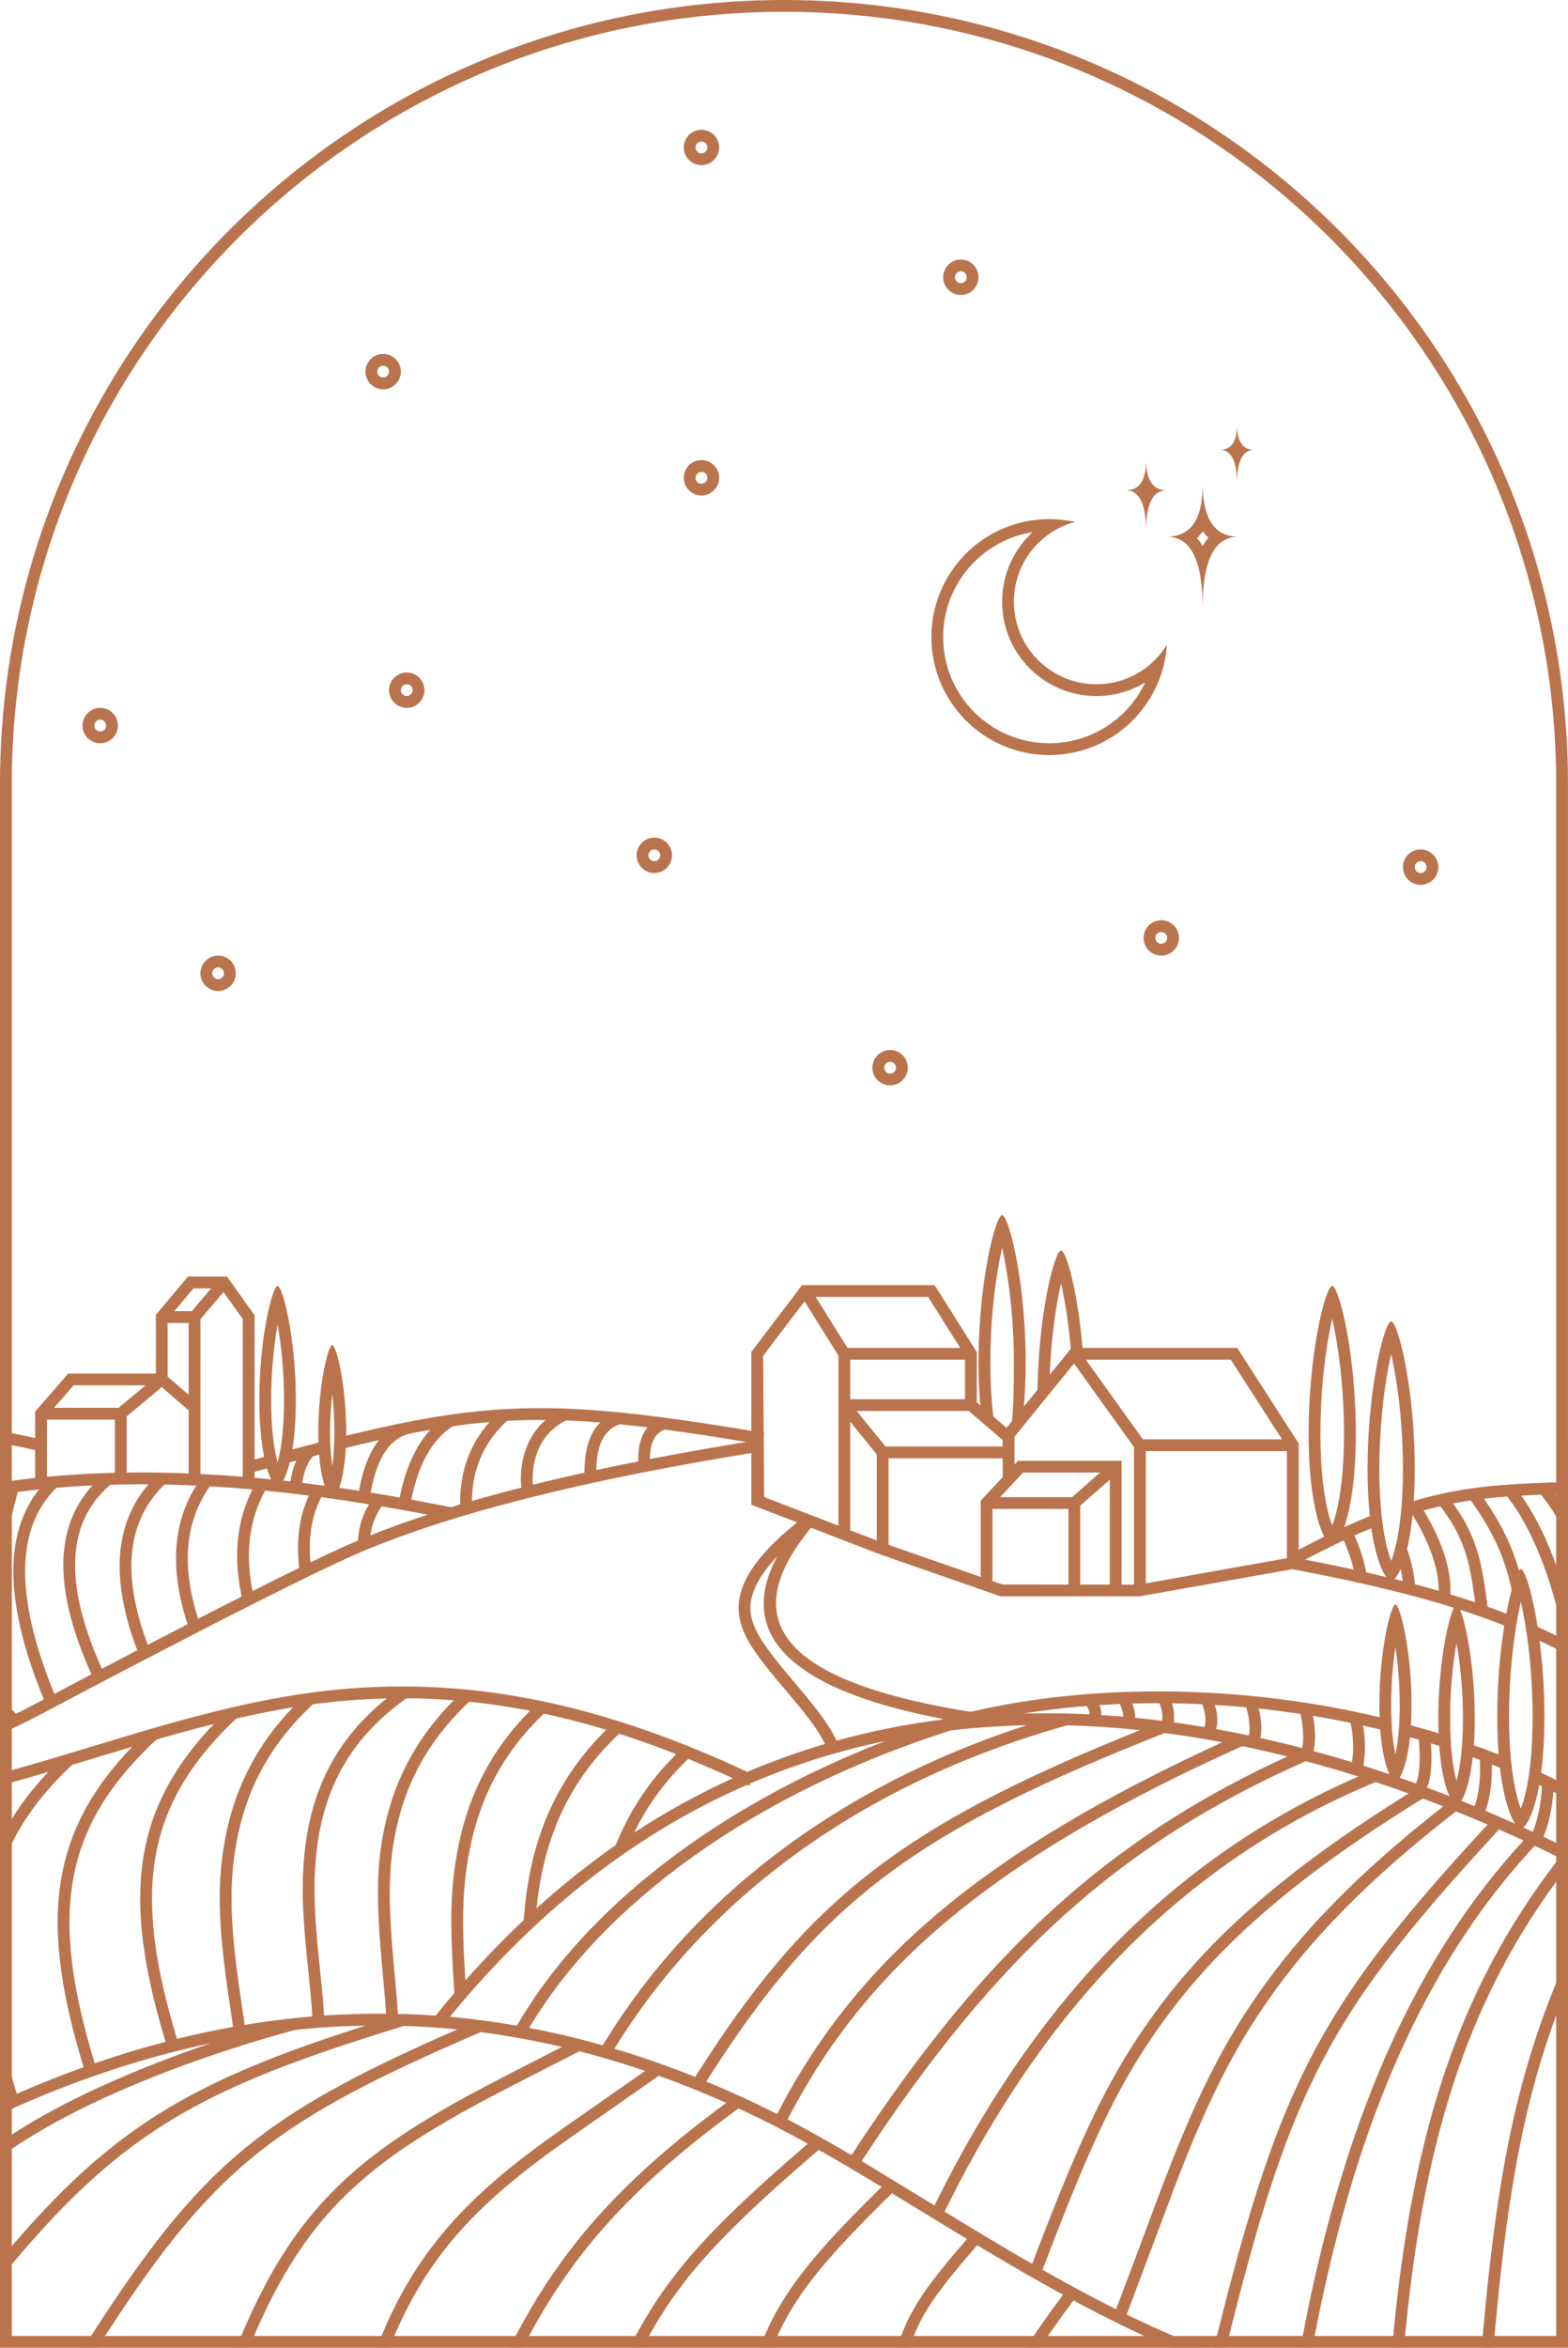
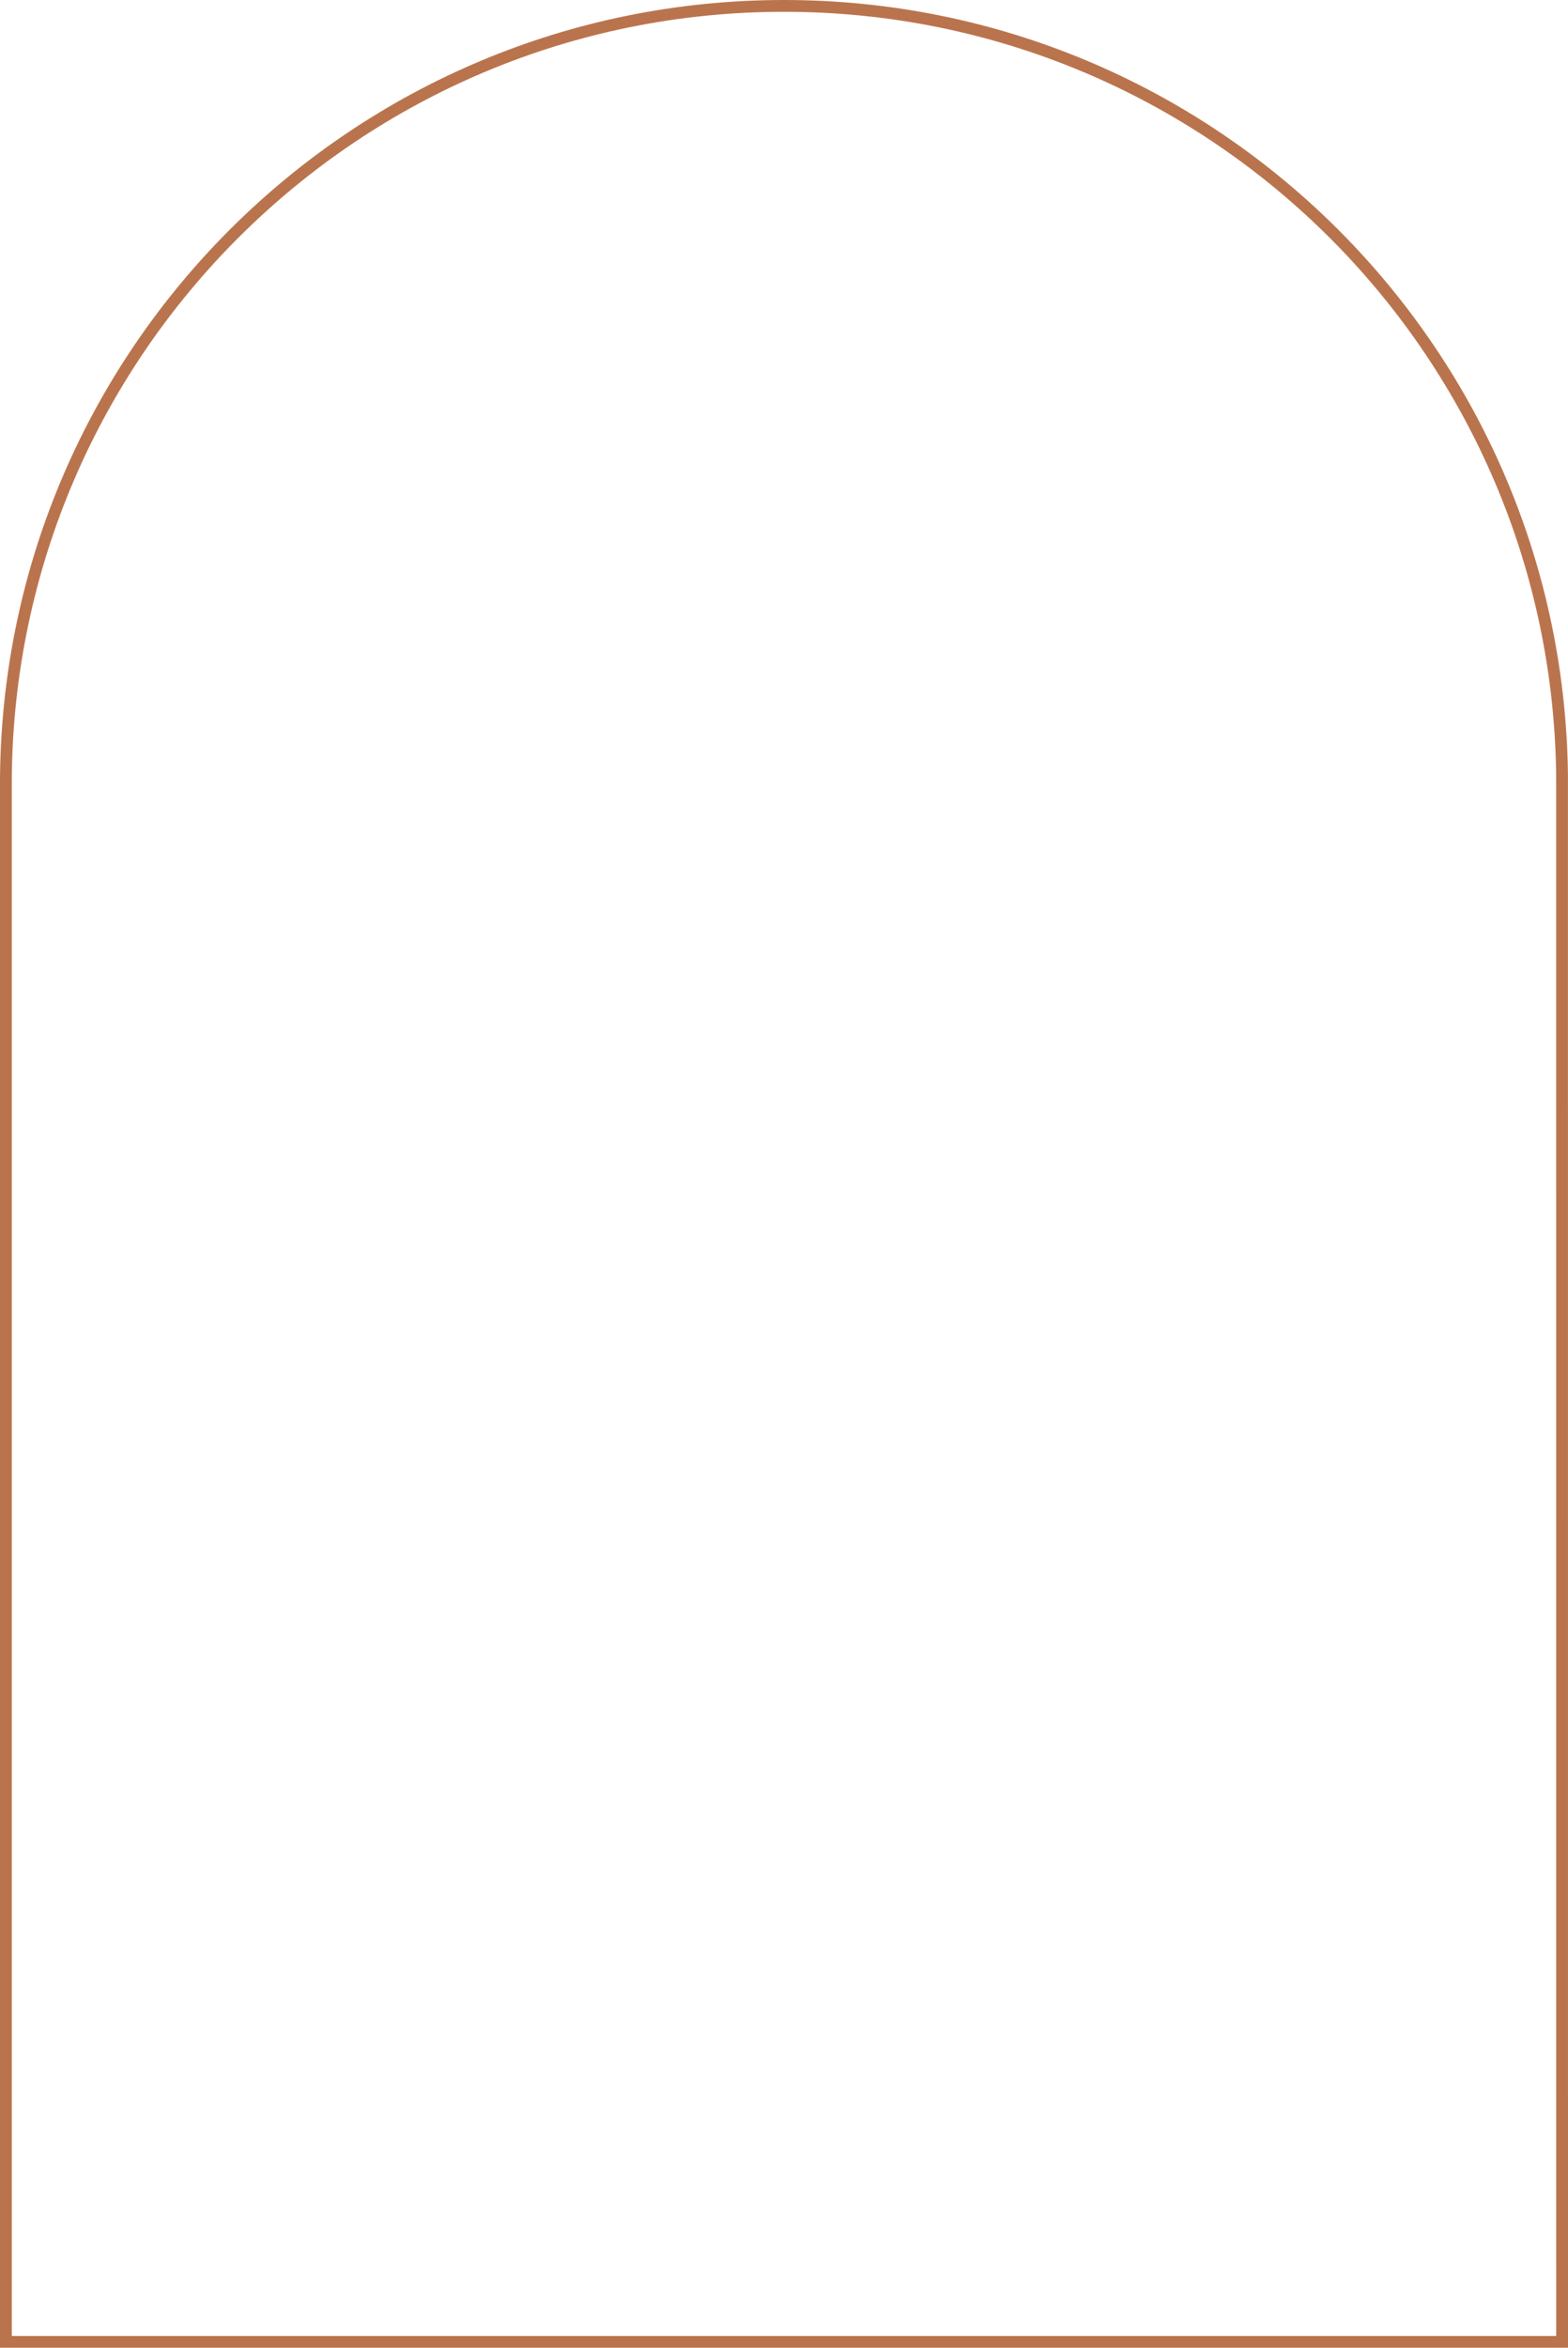
<svg xmlns="http://www.w3.org/2000/svg" xmlns:xlink="http://www.w3.org/1999/xlink" width="133px" height="199px" viewBox="0 0 133 199" version="1.1">
  <title>Scene</title>
  <defs>
    <path d="M66.5,0 C103.227,0 133,29.773 133,66.5 L132.996,66 L133,66 L133,199 L0,199 L0,66 C0.271,29.503 29.94,0 66.5,0 Z" id="path-1" />
  </defs>
  <g id="Page-1" stroke="none" stroke-width="1" fill="none" fill-rule="evenodd">
    <g id="Spanish-White" transform="translate(-134, -175)">
      <g id="Group-Copy" transform="translate(133, 27)">
        <g id="Scene" transform="translate(1, 148)">
          <mask id="mask-2" fill="white">
            <use xlink:href="#path-1" />
          </mask>
          <path stroke="#BA744D" d="M66.5,0.5 C84.528,0.5 100.867,7.728 112.779,19.444 C124.711,31.18 132.199,47.42 132.491,65.404 L132.491,65.404 L132.496,66 L132.5,198.5 L0.5,198.5 L0.5,66.004 C0.634,47.885 8.069,31.504 20.008,19.654 C31.938,7.815 48.365,0.5 66.5,0.5 Z" />
-           <path d="M85,103 C85.079,103 85.176,103.114 85.285,103.33 L85.368,103.511 L85.455,103.729 C85.47,103.768 85.485,103.809 85.5,103.851 L85.592,104.122 C85.607,104.17 85.622,104.22 85.638,104.271 L85.732,104.592 L85.828,104.946 L85.923,105.331 L86.019,105.746 L86.161,106.422 L86.253,106.907 L86.387,107.682 L86.472,108.229 L86.553,108.799 L86.629,109.391 L86.7,110.003 L86.765,110.634 L86.824,111.284 C86.833,111.394 86.842,111.504 86.85,111.616 L86.898,112.291 C86.905,112.404 86.912,112.519 86.918,112.634 L86.953,113.331 C86.958,113.449 86.963,113.567 86.967,113.685 L86.988,114.402 C86.991,114.523 86.993,114.644 86.995,114.766 L87,115.5 L86.994,116.249 L86.977,116.964 L86.95,117.644 C86.944,117.755 86.938,117.864 86.932,117.971 L86.89,118.601 L86.852,119.211 L88.005,117.794 C88.005,117.785 88.005,117.775 88.005,117.766 L88.021,117.042 C88.028,116.803 88.037,116.566 88.047,116.331 L88.082,115.634 L88.125,114.951 C88.133,114.839 88.141,114.727 88.15,114.616 L88.205,113.957 L88.267,113.316 L88.335,112.694 L88.408,112.092 L88.487,111.511 L88.57,110.952 L88.702,110.159 L88.793,109.661 L88.886,109.19 L88.981,108.746 L89.077,108.331 L89.172,107.946 L89.268,107.592 L89.362,107.271 L89.455,106.982 C89.47,106.937 89.485,106.893 89.5,106.851 L89.589,106.615 C89.603,106.579 89.618,106.544 89.632,106.511 L89.715,106.33 C89.824,106.114 89.921,106 90,106 C90.079,106 90.176,106.114 90.285,106.33 L90.368,106.511 L90.455,106.729 C90.47,106.768 90.485,106.809 90.5,106.851 L90.592,107.122 C90.607,107.17 90.622,107.22 90.638,107.271 L90.732,107.592 L90.828,107.946 L90.923,108.331 L91.019,108.746 L91.161,109.422 L91.253,109.907 L91.387,110.682 L91.472,111.229 L91.553,111.799 L91.629,112.391 L91.7,113.003 L91.765,113.634 L91.82,114.253 L104.946,114.254 L110.157,122.353 L110.158,131.359 C110.453,131.204 110.742,131.054 111.025,130.908 L112.033,130.398 L112.326,130.254 L112.285,130.175 L112.187,129.961 C112.17,129.923 112.153,129.885 112.137,129.845 L112.038,129.591 L111.939,129.311 L111.841,129.003 C111.825,128.95 111.809,128.895 111.793,128.839 L111.698,128.489 L111.607,128.109 L111.519,127.701 C111.505,127.63 111.491,127.558 111.477,127.485 L111.396,127.031 L111.32,126.547 C111.308,126.463 111.296,126.379 111.285,126.293 L111.219,125.761 C111.209,125.67 111.199,125.577 111.189,125.483 L111.134,124.903 C111.126,124.804 111.118,124.703 111.11,124.601 L111.068,123.971 L111.035,123.308 C111.031,123.195 111.027,123.08 111.023,122.964 L111.006,122.249 C111.004,122.127 111.002,122.004 111.001,121.879 L111,121.5 C111,121.253 111.002,121.009 111.005,120.766 L111.021,120.042 C111.028,119.803 111.037,119.566 111.047,119.331 L111.082,118.634 L111.125,117.951 C111.133,117.839 111.141,117.727 111.15,117.616 L111.205,116.957 L111.267,116.316 L111.335,115.694 L111.408,115.092 L111.487,114.511 L111.57,113.952 L111.702,113.159 L111.793,112.661 L111.886,112.19 L111.981,111.746 L112.077,111.331 L112.172,110.946 L112.268,110.592 L112.362,110.271 L112.455,109.982 C112.47,109.937 112.485,109.893 112.5,109.851 L112.589,109.615 C112.603,109.579 112.618,109.544 112.632,109.511 L112.715,109.33 C112.824,109.114 112.921,109 113,109 C113.079,109 113.176,109.114 113.285,109.33 L113.368,109.511 L113.455,109.729 C113.47,109.768 113.485,109.809 113.5,109.851 L113.592,110.122 C113.607,110.17 113.622,110.22 113.638,110.271 L113.732,110.592 L113.828,110.946 L113.923,111.331 L114.019,111.746 L114.161,112.422 L114.253,112.907 L114.387,113.682 L114.472,114.229 L114.553,114.799 L114.629,115.391 L114.7,116.003 L114.765,116.634 L114.824,117.284 C114.833,117.394 114.842,117.504 114.85,117.616 L114.898,118.291 C114.905,118.404 114.912,118.519 114.918,118.634 L114.953,119.331 C114.958,119.449 114.963,119.567 114.967,119.685 L114.988,120.402 C114.991,120.523 114.993,120.644 114.995,120.766 L115,121.5 L114.994,122.249 L114.977,122.964 L114.95,123.644 C114.944,123.755 114.938,123.864 114.932,123.971 L114.89,124.601 L114.84,125.197 C114.83,125.294 114.821,125.389 114.811,125.483 L114.749,126.031 C114.738,126.119 114.727,126.207 114.715,126.293 L114.643,126.793 C114.63,126.874 114.617,126.953 114.604,127.031 L114.523,127.485 L114.438,127.909 C114.423,127.977 114.408,128.044 114.393,128.109 L114.302,128.489 L114.207,128.839 L114.11,129.161 C114.094,129.212 114.078,129.262 114.061,129.311 L114.013,129.45 C114.741,129.117 115.437,128.816 116.114,128.542 L116.192,128.51 C116.191,128.501 116.19,128.492 116.189,128.483 L116.134,127.903 C116.126,127.804 116.118,127.703 116.11,127.601 L116.068,126.971 L116.035,126.308 C116.031,126.195 116.027,126.08 116.023,125.964 L116.006,125.249 C116.004,125.127 116.002,125.004 116.001,124.879 L116,124.5 C116,124.253 116.002,124.009 116.005,123.766 L116.021,123.042 C116.028,122.803 116.037,122.566 116.047,122.331 L116.082,121.634 L116.125,120.951 C116.133,120.839 116.141,120.727 116.15,120.616 L116.205,119.957 L116.267,119.316 L116.335,118.694 L116.408,118.092 L116.487,117.511 L116.57,116.952 L116.702,116.159 L116.793,115.661 L116.886,115.19 L116.981,114.746 L117.077,114.331 L117.172,113.946 L117.268,113.592 L117.362,113.271 L117.455,112.982 C117.47,112.937 117.485,112.893 117.5,112.851 L117.589,112.615 C117.603,112.579 117.618,112.544 117.632,112.511 L117.715,112.33 C117.824,112.114 117.921,112 118,112 C118.079,112 118.176,112.114 118.285,112.33 L118.368,112.511 L118.455,112.729 C118.47,112.768 118.485,112.809 118.5,112.851 L118.592,113.122 C118.607,113.17 118.622,113.22 118.638,113.271 L118.732,113.592 L118.828,113.946 L118.923,114.331 L119.019,114.746 L119.161,115.422 L119.253,115.907 L119.387,116.682 L119.472,117.229 L119.553,117.799 L119.629,118.391 L119.7,119.003 L119.765,119.634 L119.824,120.284 C119.833,120.394 119.842,120.504 119.85,120.616 L119.898,121.291 C119.905,121.404 119.912,121.519 119.918,121.634 L119.953,122.331 C119.958,122.449 119.963,122.567 119.967,122.685 L119.988,123.402 C119.991,123.523 119.993,123.644 119.995,123.766 L120,124.5 L119.994,125.249 L119.977,125.964 L119.95,126.644 C119.944,126.755 119.938,126.864 119.932,126.971 L119.915,127.223 L120.042,127.187 C120.199,127.142 120.355,127.098 120.511,127.055 L120.883,126.955 L121.253,126.859 L121.833,126.717 L122.467,126.574 L123.109,126.443 L123.766,126.323 L124.214,126.249 L124.672,126.18 L125.142,126.115 L125.874,126.026 L126.381,125.972 L127.176,125.898 L128.016,125.833 L128.907,125.776 L129.855,125.727 L130.864,125.685 L132.316,125.639 L133.491,125.612 L135.183,125.585 L137.52,125.563 L139.049,125.556 L149.344,125.563 L149.344,126.563 L142.721,126.553 L138.1,126.56 L137.573,126.564 L144.743,136.058 L143.945,136.661 L136.328,126.575 L135.361,126.583 L133.721,126.608 L133.459,126.614 L142.141,142.335 L141.265,142.819 L132.331,126.64 L131.943,126.65 C133.959,129.358 135.715,133.854 136.656,138.866 L136.749,139.377 L135.764,139.55 C134.831,134.232 132.95,129.468 130.859,126.884 L130.7,126.694 L129.873,126.728 L129.033,126.772 C131.011,129.491 132.729,133.929 133.656,138.866 L133.749,139.377 L133.503,139.42 C139.267,142.535 144.373,146.839 150.311,153.501 L151.252,154.569 C151.568,154.931 151.886,155.3 152.208,155.676 L152.692,156.245 L151.928,156.892 L151.45,156.329 L150.505,155.234 C149.723,154.338 148.958,153.484 148.206,152.668 L147.308,151.708 C141.579,145.656 136.515,141.848 130.588,139.071 L130.629,139.391 L130.7,140.003 L130.765,140.634 L130.824,141.284 C130.833,141.394 130.842,141.504 130.85,141.616 L130.898,142.291 C130.905,142.404 130.912,142.519 130.918,142.634 L130.953,143.331 C130.958,143.449 130.963,143.567 130.967,143.685 L130.988,144.402 C130.993,144.644 130.997,144.887 130.999,145.131 L131,145.5 C131,145.756 130.998,146.005 130.994,146.249 L130.977,146.964 L130.95,147.644 C130.944,147.755 130.938,147.864 130.932,147.971 L130.89,148.601 L130.84,149.197 C130.83,149.294 130.821,149.389 130.811,149.483 L130.749,150.031 C130.739,150.11 130.729,150.189 130.719,150.267 L130.415,150.125 C135.882,152.634 140.781,155.794 144.966,159.575 L145.532,160.095 L144.85,160.827 C141.071,157.305 136.667,154.313 131.758,151.874 C131.653,153.306 131.375,154.578 130.922,155.688 C135.967,158.088 140.867,160.813 145.537,163.783 L146.294,164.268 L145.752,165.108 C144.253,164.141 142.729,163.199 141.184,162.286 L141.467,161.721 C138.941,166.686 137.561,170.845 136.94,175.161 C136.645,177.211 136.5,178.778 136.49,181.08 L136.494,182.043 L136.518,183.383 L136.565,184.906 L136.666,187.411 L136.857,191.407 L136.994,194.186 L137.069,195.849 L137.162,198.211 L137.211,199.724 C137.218,199.974 137.225,200.222 137.232,200.469 L137.266,201.948 L137.29,203.426 C137.294,203.674 137.296,203.922 137.299,204.172 L137.309,205.685 L137.31,206.458 L136.31,206.458 L136.309,205.689 L136.299,204.181 L136.279,202.702 L136.266,201.966 L136.232,200.493 L136.188,199.002 L136.134,197.473 L136.069,195.889 L135.995,194.231 L135.705,188.298 L135.62,186.366 L135.556,184.673 L135.513,183.186 L135.494,182.123 L135.489,181.155 L135.495,180.481 L135.515,179.638 L135.55,178.844 L135.586,178.27 L135.63,177.708 L135.702,176.962 L135.766,176.397 L135.892,175.425 L135.95,175.019 C136.562,170.767 137.89,166.667 140.273,161.871 L140.318,161.779 C139.217,161.139 138.105,160.513 136.984,159.903 L136.784,160.279 L136.331,161.145 L135.892,162.001 C135.82,162.143 135.749,162.285 135.678,162.426 L135.26,163.269 L134.856,164.104 L134.464,164.933 L134.085,165.757 L133.9,166.167 L133.54,166.985 L133.192,167.799 C133.135,167.935 133.078,168.07 133.022,168.206 L132.692,169.018 L132.373,169.831 L132.064,170.644 L131.767,171.459 C131.67,171.732 131.574,172.004 131.48,172.278 L131.204,173.1 C131.158,173.238 131.113,173.375 131.069,173.513 L130.807,174.344 L130.555,175.181 L130.311,176.026 C130.272,176.168 130.232,176.31 130.193,176.452 L129.963,177.311 C129.926,177.455 129.888,177.599 129.851,177.744 L129.634,178.619 C129.598,178.766 129.563,178.913 129.528,179.061 L129.323,179.954 L129.125,180.861 L128.935,181.783 L128.751,182.72 L128.574,183.674 L128.404,184.646 L128.24,185.637 L128.082,186.648 L127.929,187.679 L127.782,188.733 C127.758,188.911 127.734,189.089 127.71,189.269 L127.502,190.912 L127.369,192.038 L127.24,193.191 L127.115,194.371 L126.994,195.579 L126.818,197.448 L126.648,199.386 L126.484,201.398 L126.378,202.782 L126.22,204.924 L126.015,207.909 L125.964,208.68 L124.967,208.615 L125.12,206.32 L125.276,204.111 L125.436,201.984 L125.599,199.935 L125.768,197.961 L125.943,196.058 L126.064,194.827 L126.188,193.625 L126.316,192.451 L126.448,191.303 L126.585,190.182 L126.726,189.085 L126.872,188.012 L127.023,186.961 L127.18,185.932 L127.343,184.923 L127.512,183.934 C127.54,183.771 127.569,183.608 127.599,183.447 L127.777,182.485 L127.962,181.539 L128.155,180.61 L128.355,179.695 L128.562,178.793 L128.778,177.905 L129.002,177.027 L129.234,176.16 L129.476,175.303 L129.726,174.453 L129.986,173.611 L130.256,172.775 C130.302,172.636 130.348,172.498 130.394,172.359 L130.679,171.53 L130.975,170.705 C131.025,170.568 131.075,170.431 131.126,170.294 L131.438,169.472 L131.761,168.651 C131.815,168.514 131.871,168.377 131.926,168.24 L132.266,167.418 L132.618,166.595 L132.982,165.769 L133.359,164.938 L133.749,164.103 L134.151,163.262 L134.567,162.413 L134.996,161.557 L135.44,160.691 L136.103,159.428 C135.142,158.915 134.175,158.413 133.201,157.923 C125.45,167.797 121.471,178.866 119.611,194.033 L119.449,195.409 L119.299,196.808 L119.159,198.23 C119.137,198.469 119.115,198.709 119.093,198.949 L118.97,200.407 C118.95,200.652 118.93,200.898 118.911,201.145 L118.803,202.638 C118.786,202.89 118.769,203.142 118.752,203.395 L118.658,204.926 L118.574,206.483 L117.575,206.433 L117.659,204.88 L117.753,203.353 C117.769,203.1 117.786,202.849 117.803,202.598 L117.911,201.108 L118.029,199.641 C118.05,199.398 118.071,199.157 118.092,198.916 L118.226,197.485 L118.37,196.076 C118.445,195.377 118.524,194.687 118.607,194.004 L118.779,192.65 C118.927,191.531 119.088,190.434 119.261,189.358 L119.474,188.076 C119.511,187.864 119.548,187.653 119.586,187.443 L119.819,186.19 L120.064,184.957 C122.303,174.086 126.1,165.401 132.286,157.468 L131.236,156.955 L130.181,156.452 L129.865,156.793 C120.01,167.532 114.142,182.317 110.898,201.397 C111.644,201.517 112.39,201.614 113.138,201.691 L113.572,201.733 L113.922,201.763 L113.841,202.76 L113.481,202.729 C112.561,202.645 111.647,202.531 110.733,202.385 C110.563,203.417 110.401,204.463 110.246,205.522 L110.12,206.404 L109.129,206.264 C109.323,204.893 109.529,203.543 109.747,202.213 C105.399,201.414 101.009,199.888 95.981,197.494 L94.951,196.996 C94.778,196.911 94.604,196.825 94.429,196.738 L93.371,196.204 C93.193,196.113 93.014,196.02 92.834,195.927 L91.745,195.356 L91.059,194.988 L90.616,195.585 L90.047,196.36 L89.514,197.101 C89.428,197.222 89.344,197.341 89.261,197.459 L88.779,198.154 L88.33,198.823 L87.912,199.469 C86.162,202.227 85.227,204.46 84.497,207.519 L84.332,208.24 L84.173,208.994 L84.017,209.785 L83.864,210.616 L83.712,211.491 L83.559,212.414 L82.572,212.253 L82.728,211.312 L82.884,210.419 C82.91,210.273 82.936,210.13 82.962,209.989 L83.12,209.16 C83.147,209.025 83.174,208.892 83.2,208.76 L83.364,207.988 C84.197,204.213 85.254,201.678 87.471,198.311 L87.93,197.626 L88.422,196.915 C88.507,196.794 88.593,196.672 88.68,196.548 L89.224,195.792 L89.804,195 L90.171,194.507 L90.07,194.452 L89.5,194.138 L88.342,193.491 L87.158,192.818 L85.948,192.12 L84.711,191.395 L83.445,190.643 L82.892,190.311 L82.48,190.785 L81.917,191.439 L81.392,192.06 L80.903,192.651 C80.824,192.748 80.747,192.843 80.671,192.937 L80.233,193.49 C78.334,195.926 77.407,197.717 76.804,200.276 L76.675,200.858 C76.655,200.957 76.634,201.058 76.614,201.159 L76.499,201.786 C76.461,202 76.425,202.22 76.389,202.446 L76.285,203.144 L76.185,203.882 L76.087,204.665 L75.094,204.545 L75.194,203.751 L75.296,203 L75.403,202.289 L75.514,201.615 L75.633,200.974 C76.225,197.951 77.11,195.981 79.038,193.408 L79.452,192.867 L79.898,192.305 L80.376,191.719 L80.888,191.107 L81.725,190.13 L82.022,189.787 L75.657,185.906 L75.167,186.388 L74.074,187.473 L73.39,188.164 L72.738,188.833 L72.119,189.48 L71.531,190.107 C71.436,190.21 71.341,190.312 71.248,190.414 L70.705,191.016 L70.191,191.603 C70.107,191.7 70.025,191.796 69.944,191.892 L69.47,192.461 L69.022,193.02 C68.297,193.944 67.675,194.835 67.134,195.733 L66.818,196.272 C65.748,198.166 65.015,200.123 64.412,202.511 L64.243,203.206 L64.08,203.926 C64.053,204.048 64.027,204.171 64.001,204.296 L63.845,205.057 L63.692,205.849 L63.542,206.672 L63.318,207.972 L63.094,209.355 L62.106,209.198 L62.335,207.79 L62.487,206.897 L62.64,206.04 L62.796,205.216 C62.822,205.081 62.848,204.948 62.874,204.816 L63.034,204.037 L63.199,203.287 L63.37,202.564 L63.548,201.865 C64.273,199.115 65.188,196.908 66.601,194.696 L66.965,194.142 C67.278,193.68 67.613,193.216 67.973,192.745 L68.419,192.176 L68.889,191.597 L69.387,191.009 C69.472,190.909 69.558,190.81 69.646,190.71 L70.185,190.101 L70.754,189.477 C70.851,189.372 70.95,189.266 71.05,189.159 L71.665,188.509 C71.77,188.398 71.876,188.288 71.984,188.176 L72.647,187.494 L73.344,186.79 L74.076,186.06 L74.777,185.369 L74.749,185.352 L73.067,184.336 L72.494,183.995 L71.388,183.343 L70.333,182.731 L69.379,182.187 L69.431,182.246 L68.468,183.074 L67.549,183.872 L66.673,184.644 L65.837,185.389 L65.04,186.111 L64.281,186.811 L63.558,187.49 L62.869,188.15 L62.213,188.794 C61.68,189.324 61.18,189.838 60.708,190.341 L60.155,190.939 C60.065,191.038 59.976,191.136 59.888,191.235 L59.374,191.82 C59.206,192.014 59.043,192.207 58.883,192.399 L58.414,192.973 C57.879,193.641 57.386,194.302 56.924,194.97 L56.535,195.545 C56.408,195.737 56.283,195.93 56.16,196.124 L55.797,196.71 L55.443,197.305 C55.385,197.405 55.328,197.505 55.27,197.606 L54.93,198.216 C54.874,198.319 54.818,198.422 54.762,198.526 L54.431,199.156 L54.104,199.801 L53.78,200.463 L53.618,200.801 L53.295,201.493 L53.133,201.846 L52.223,201.432 L52.548,200.728 L52.872,200.044 L53.198,199.378 C53.252,199.269 53.307,199.16 53.361,199.052 L53.692,198.411 L54.027,197.784 L54.368,197.17 L54.541,196.867 L54.895,196.269 C55.074,195.972 55.257,195.678 55.444,195.387 L55.826,194.806 C56.537,193.747 57.318,192.71 58.208,191.648 L58.705,191.066 C58.959,190.774 59.222,190.479 59.495,190.181 L60.052,189.58 L60.637,188.968 C60.837,188.762 61.041,188.554 61.251,188.344 L61.894,187.706 L62.569,187.052 C62.684,186.942 62.801,186.831 62.919,186.719 L63.643,186.039 L64.403,185.339 L65.199,184.618 L66.034,183.874 L66.908,183.105 L67.823,182.31 L68.522,181.708 L68.352,181.613 C68.193,181.525 68.036,181.439 67.88,181.354 L66.96,180.858 C66.809,180.778 66.659,180.699 66.511,180.621 L65.63,180.166 C65.485,180.092 65.34,180.02 65.197,179.948 C64.629,179.664 64.061,179.387 63.492,179.117 L62.64,178.719 L62.275,178.986 C55.544,183.925 51.095,188.38 47.74,193.274 C47.4,193.77 47.073,194.267 46.753,194.772 L46.279,195.537 C46.122,195.795 45.966,196.056 45.811,196.322 L45.346,197.134 C45.192,197.41 45.037,197.691 44.881,197.979 L44.41,198.864 L43.929,199.796 L43.434,200.781 L42.922,201.826 L42.392,202.93 L41.221,205.403 L40.316,204.976 L41.489,202.499 L41.757,201.94 C41.937,201.566 42.113,201.203 42.285,200.851 L42.794,199.824 C43.044,199.326 43.289,198.849 43.529,198.389 L44.007,197.492 C44.956,195.74 45.875,194.226 46.916,192.708 C50.322,187.739 54.826,183.223 61.594,178.245 C59.692,177.395 57.789,176.629 55.885,175.944 L48.76,180.92 L46.843,182.277 L46.532,182.503 C39.011,188.02 35.082,192.843 32.176,201.296 L32.007,201.797 L31.058,201.481 C33.995,192.672 37.963,187.629 45.501,182.021 L46.254,181.469 L48.474,179.899 L54.722,175.536 C52.866,174.902 51.008,174.345 49.149,173.867 L43.05,176.993 L41.706,177.694 L40.311,178.438 L39.387,178.946 L38.492,179.454 L37.42,180.079 L36.584,180.579 C28.362,185.584 24.188,190.721 20.199,201.35 L19.801,202.432 L18.86,202.091 C23.118,190.328 27.507,184.845 36.481,179.473 L37.262,179.012 L37.929,178.624 L39.147,177.935 L40.406,177.251 L42.788,176.002 L45.968,174.37 L47.666,173.503 C45.34,172.957 43.011,172.534 40.676,172.234 L40.696,172.279 L39.053,172.993 L37.482,173.687 L36.474,174.14 L35.019,174.808 L34.084,175.247 L33.177,175.681 L32.297,176.111 C32.152,176.182 32.008,176.254 31.866,176.325 L31.024,176.751 C30.885,176.822 30.748,176.893 30.611,176.964 L29.805,177.388 C29.672,177.459 29.541,177.53 29.41,177.6 L28.637,178.024 C28.51,178.095 28.384,178.166 28.259,178.237 L27.517,178.663 C27.395,178.734 27.274,178.805 27.154,178.877 L26.442,179.306 C26.09,179.522 25.746,179.739 25.408,179.958 L24.739,180.398 L24.411,180.62 L23.766,181.069 C23.022,181.596 22.307,182.137 21.615,182.699 L21.027,183.185 C20.444,183.676 19.876,184.184 19.318,184.711 L18.764,185.245 C18.672,185.335 18.58,185.426 18.489,185.517 L17.944,186.072 C17.672,186.354 17.402,186.641 17.133,186.934 L16.597,187.529 C16.508,187.63 16.419,187.731 16.33,187.833 L15.797,188.454 L15.531,188.772 L14.998,189.422 C14.909,189.532 14.821,189.642 14.732,189.754 L14.197,190.434 L13.661,191.135 L13.121,191.858 L12.577,192.604 L12.028,193.373 L11.473,194.167 L10.91,194.987 L10.339,195.833 L9.759,196.705 L9.169,197.606 L8.568,198.536 L7.954,199.495 L7.328,200.484 L6.688,201.505 L5.84,200.975 L6.805,199.44 L7.431,198.456 L8.045,197.502 L8.945,196.125 L9.532,195.242 L10.11,194.387 L10.68,193.558 L11.243,192.754 L11.8,191.975 L12.351,191.22 C12.443,191.096 12.534,190.973 12.626,190.851 L13.171,190.13 L13.715,189.43 C13.805,189.315 13.895,189.201 13.985,189.088 L14.526,188.42 L15.067,187.771 L15.609,187.141 C15.699,187.037 15.789,186.934 15.88,186.832 L16.424,186.229 L16.972,185.642 C18.346,184.194 19.759,182.895 21.28,181.685 L21.894,181.206 L22.521,180.735 C22.732,180.579 22.945,180.425 23.161,180.272 L23.816,179.816 C24.257,179.514 24.709,179.217 25.172,178.922 L25.876,178.482 C25.995,178.409 26.115,178.336 26.235,178.263 L26.967,177.828 L27.718,177.395 C27.845,177.324 27.973,177.252 28.102,177.18 L28.885,176.749 C29.018,176.677 29.151,176.606 29.285,176.534 L30.102,176.103 C30.24,176.032 30.379,175.96 30.519,175.888 L31.372,175.455 L32.25,175.021 L33.155,174.583 L34.086,174.141 L35.046,173.695 L36.034,173.242 L37.053,172.784 L38.64,172.082 L38.786,172.018 C37.287,171.868 35.785,171.768 34.282,171.72 L33.232,172.043 L32.031,172.418 L30.865,172.788 L29.733,173.156 L28.095,173.703 L27.042,174.066 L26.019,174.429 L25.023,174.792 L24.056,175.157 C23.897,175.218 23.739,175.279 23.582,175.34 L22.653,175.708 L21.748,176.079 C19.219,177.137 16.97,178.245 14.883,179.486 L14.154,179.93 C11.26,181.727 8.663,183.81 6.031,186.413 L5.372,187.075 L4.711,187.759 C4.49,187.991 4.268,188.227 4.046,188.467 L3.376,189.198 L2.7,189.955 C2.587,190.083 2.473,190.212 2.359,190.342 L1.672,191.138 L0.976,191.96 C0.859,192.099 0.742,192.24 0.624,192.382 L-0.087,193.246 L-0.811,194.139 L-1.547,195.062 L-2.297,196.016 L-3.063,197.001 L-4.242,198.539 L-5.463,200.153 L-5.879,200.708 L-6.68,200.109 L-5.434,198.455 L-4.23,196.877 L-3.063,195.373 L-2.305,194.41 L-1.561,193.478 L-0.829,192.575 C-0.708,192.427 -0.588,192.28 -0.468,192.135 L0.247,191.276 C0.365,191.135 0.483,190.995 0.601,190.857 L1.301,190.039 C1.533,189.771 1.763,189.507 1.992,189.248 L2.677,188.483 C2.905,188.232 3.131,187.985 3.356,187.743 L4.03,187.027 L4.701,186.334 L5.369,185.664 C8.927,182.15 12.429,179.564 16.659,177.351 L17.461,176.941 C18.001,176.67 18.554,176.404 19.12,176.143 L19.98,175.754 L20.862,175.37 C21.457,175.116 22.067,174.865 22.694,174.616 L23.648,174.244 L24.628,173.874 L25.635,173.506 L26.67,173.138 L27.735,172.77 L29.392,172.216 L30.536,171.844 L31.006,171.695 C29.032,171.728 27.053,171.849 25.069,172.057 L24.551,172.193 L23.776,172.407 L22.821,172.681 L21.81,172.981 L20.748,173.308 C20.566,173.365 20.383,173.423 20.198,173.482 C16.497,174.661 12.796,176.037 9.344,177.594 C0.778,181.458 -4.8,185.774 -5.99,190.357 L-6.052,190.612 L-7.028,190.394 C-6.093,186.211 -1.996,182.387 4.425,178.905 L5.275,178.453 C5.419,178.378 5.564,178.303 5.711,178.228 L6.6,177.781 C7.051,177.559 7.511,177.338 7.981,177.119 L8.933,176.682 C11.801,175.389 14.835,174.22 17.898,173.185 C4.77,175.935 -8.652,182.479 -22.607,192.918 L-23.548,193.627 L-24.153,192.83 C-15.768,186.464 -7.565,181.486 0.503,177.875 L0.267,177.093 L0.003,176.179 L-0.245,175.281 C-0.365,174.836 -0.478,174.397 -0.585,173.963 L-0.791,173.105 C-0.922,172.537 -1.042,171.979 -1.15,171.431 L-1.304,170.616 C-2.812,162.178 -1.4,155.999 4.094,150.193 L3.729,150.301 L2.407,150.683 L1.128,151.045 L-0.113,151.387 L-1.318,151.71 C-1.516,151.762 -1.712,151.814 -1.908,151.864 L-3.063,152.158 C-3.253,152.206 -3.442,152.252 -3.63,152.298 L-4.34,152.467 L-4.207,152.535 L-4.757,153.602 L-5.467,154.96 L-6.467,156.843 L-8.045,159.765 L-10.046,163.392 C-10.097,163.498 -10.138,163.57 -10.172,163.622 L-10.229,163.7 L-10.27,163.741 L-10.3,163.767 L-10.334,163.802 L-10.375,163.88 L-10.438,164.073 L-10.536,164.436 L-12.1,171.029 L-13.073,170.798 L-11.508,164.197 L-11.353,163.626 L-11.294,163.466 L-11.272,163.428 L-11.244,163.392 L-11.169,163.322 L-11.143,163.292 L-11.08,163.203 C-11.068,163.184 -11.055,163.162 -11.041,163.138 L-8.716,158.905 L-7.776,157.168 L-6.496,154.766 L-5.506,152.874 L-5.428,152.721 L-5.832,152.813 C-6.191,152.892 -6.546,152.969 -6.898,153.043 L-7.945,153.256 C-8.292,153.324 -8.635,153.39 -8.976,153.452 L-9.994,153.632 L-11.001,153.794 L-12,153.941 C-14.821,154.335 -17.583,154.54 -20.575,154.591 L-21.64,154.603 L-21.643,153.786 C-22.023,153.849 -22.407,153.911 -22.794,153.971 L-23.685,154.106 L-23.83,153.117 C-14.702,151.774 -7.634,149.539 0.398,145.721 C-1.553,143.595 -2.014,139.503 -1.038,133.426 L-0.894,132.571 C-0.868,132.426 -0.842,132.28 -0.815,132.133 L-0.643,131.24 L-0.453,130.321 C-0.419,130.166 -0.385,130.009 -0.351,129.852 L-0.133,128.895 L0.103,127.912 L0.357,126.904 C0.383,126.804 0.409,126.704 0.435,126.603 C-6.935,127.658 -13.797,129.791 -20.405,133.125 L-20.97,133.414 L-21.428,132.525 C-13.743,128.558 -5.735,126.206 2.982,125.275 L2.982,122.919 L2.758,122.866 C-5.569,120.964 -13.356,121.397 -21.765,124.294 L-22.382,124.511 L-22.719,123.569 C-13.893,120.413 -5.735,119.9 2.983,121.892 L2.983,119.642 L5.795,116.422 L13.22,116.422 L13.22,111.455 L15.942,108.204 L19.249,108.204 L21.592,111.476 L21.591,123.715 L22.41,123.493 L22.343,123.146 C22.33,123.077 22.318,123.006 22.306,122.933 L22.236,122.481 C22.225,122.403 22.215,122.323 22.204,122.242 L22.146,121.737 L22.096,121.196 L22.055,120.619 C22.049,120.519 22.044,120.418 22.039,120.316 L22.014,119.682 C22.008,119.464 22.004,119.24 22.002,119.01 L22,118.659 C22,118.326 22.004,117.996 22.013,117.672 L22.034,117.029 L22.049,116.712 L22.049,116.712 L22.085,116.091 L22.129,115.486 L22.181,114.899 L22.241,114.331 L22.306,113.784 L22.376,113.259 L22.452,112.757 L22.531,112.28 L22.613,111.829 L22.697,111.406 L22.783,111.013 L22.869,110.65 L22.998,110.166 L23.082,109.886 C23.096,109.842 23.11,109.8 23.124,109.759 L23.205,109.533 L23.283,109.345 L23.357,109.196 C23.428,109.068 23.492,109 23.545,109 C23.599,109 23.663,109.068 23.734,109.196 L23.808,109.345 L23.886,109.533 C23.899,109.568 23.913,109.604 23.926,109.641 L24.008,109.886 L24.093,110.166 L24.179,110.48 L24.265,110.827 L24.351,111.206 L24.436,111.614 L24.52,112.051 L24.6,112.515 L24.677,113.005 L24.75,113.518 L24.818,114.055 L24.881,114.613 L24.936,115.191 L24.985,115.787 C24.992,115.888 24.999,115.989 25.006,116.091 L25.042,116.712 L25.069,117.348 C25.08,117.67 25.087,117.996 25.089,118.327 L25.091,118.659 C25.091,119.133 25.082,119.581 25.066,120.004 L25.036,120.619 L24.995,121.196 L24.945,121.737 L24.887,122.242 C24.876,122.323 24.865,122.403 24.854,122.481 L24.795,122.859 L26.039,122.532 L26.051,122.521 L26.057,122.528 L26.293,122.467 L27.016,122.28 L27.008,122.043 C27.005,121.937 27.003,121.83 27.002,121.72 L27.002,121.082 L27.014,120.483 L27.037,119.898 L27.071,119.329 C27.078,119.236 27.084,119.143 27.092,119.052 L27.139,118.511 L27.194,117.992 L27.255,117.496 C27.266,117.415 27.277,117.335 27.288,117.257 L27.357,116.798 L27.431,116.368 L27.546,115.778 L27.625,115.425 L27.704,115.107 L27.783,114.824 L27.859,114.58 C27.885,114.506 27.909,114.438 27.934,114.377 L28.004,114.215 C28.072,114.074 28.133,114 28.182,114 C28.247,114 28.334,114.132 28.43,114.377 L28.504,114.58 L28.581,114.824 L28.66,115.107 C28.673,115.157 28.686,115.208 28.699,115.261 L28.778,115.597 L28.857,115.967 C28.87,116.031 28.882,116.097 28.895,116.163 L28.97,116.579 L29.042,117.024 L29.109,117.496 L29.17,117.992 L29.225,118.511 L29.272,119.052 L29.311,119.611 C29.322,119.801 29.331,119.993 29.339,120.188 L29.357,120.781 C29.361,120.98 29.364,121.182 29.364,121.386 L29.361,121.694 L29.933,121.555 L31.027,121.297 L32.089,121.055 L33.123,120.829 C33.293,120.793 33.462,120.757 33.63,120.722 L34.628,120.521 C34.792,120.488 34.955,120.457 35.118,120.426 L36.084,120.249 C36.244,120.22 36.402,120.193 36.561,120.166 L37.502,120.013 L38.431,119.876 L39.349,119.755 C42.549,119.36 45.614,119.26 49.08,119.448 L50.082,119.51 C50.251,119.522 50.421,119.534 50.592,119.547 L51.631,119.632 L52.699,119.733 C53.061,119.769 53.427,119.808 53.799,119.849 L54.934,119.981 L56.105,120.129 L57.316,120.292 C57.522,120.32 57.729,120.349 57.938,120.379 L59.214,120.565 L60.537,120.767 L61.91,120.984 L63.729,121.283 L63.73,114.869 L63.729,114.587 L68.036,108.93 L79.276,108.93 L82.854,114.609 L82.854,118.869 L83.158,119.129 L83.151,119.059 C83.143,118.987 83.137,118.931 83.134,118.903 C83.126,118.804 83.118,118.703 83.11,118.601 L83.068,117.971 L83.035,117.308 C83.031,117.195 83.027,117.08 83.023,116.964 L83.006,116.249 C83.004,116.127 83.002,116.004 83.001,115.879 L83,115.5 C83,115.253 83.002,115.009 83.005,114.766 L83.021,114.042 C83.028,113.803 83.037,113.566 83.047,113.331 L83.082,112.634 L83.125,111.951 C83.133,111.839 83.141,111.727 83.15,111.616 L83.205,110.957 L83.267,110.316 L83.335,109.694 L83.408,109.092 L83.487,108.511 L83.57,107.952 L83.702,107.159 L83.793,106.661 L83.886,106.19 L83.981,105.746 L84.077,105.331 L84.172,104.946 L84.268,104.592 L84.362,104.271 L84.455,103.982 C84.47,103.937 84.485,103.893 84.5,103.851 L84.589,103.615 C84.603,103.579 84.618,103.544 84.632,103.511 L84.715,103.33 C84.824,103.114 84.921,103 85,103 Z M127.148,155.073 L126.615,155.651 L125.355,157.03 L124.153,158.362 L123.384,159.226 L122.638,160.073 L121.916,160.904 L121.217,161.721 L120.54,162.524 L119.884,163.316 L119.25,164.096 C119.146,164.225 119.043,164.354 118.94,164.483 L118.336,165.25 C118.237,165.377 118.138,165.504 118.041,165.631 L117.465,166.388 L116.907,167.139 L116.367,167.887 L115.844,168.632 L115.337,169.375 C115.254,169.499 115.171,169.623 115.089,169.747 L114.605,170.491 C114.526,170.615 114.447,170.74 114.369,170.864 L113.906,171.612 C113.755,171.862 113.605,172.112 113.457,172.363 L113.021,173.121 L112.597,173.884 L112.185,174.656 C111.981,175.044 111.782,175.436 111.586,175.832 L111.2,176.63 C111.072,176.898 110.947,177.168 110.822,177.44 L110.453,178.265 L110.092,179.104 L109.914,179.531 L109.563,180.396 C109.505,180.542 109.448,180.688 109.39,180.836 L109.048,181.729 C108.992,181.88 108.936,182.032 108.879,182.184 L108.545,183.11 C108.49,183.266 108.434,183.423 108.379,183.581 L108.051,184.541 L107.888,185.03 L107.564,186.027 L107.242,187.052 L106.921,188.104 C106.868,188.282 106.815,188.461 106.761,188.641 L106.442,189.738 L106.122,190.866 L105.801,192.027 L105.479,193.222 L105.154,194.452 L104.826,195.719 L104.328,197.691 L103.848,199.641 C105.922,200.336 107.924,200.86 109.913,201.228 C113.189,181.959 119.13,166.999 129.15,156.093 L129.228,156.008 C128.537,155.69 127.844,155.378 127.148,155.073 Z M123.5,153.539 L123.587,153.473 C116.27,159.121 111.2,164.277 107.438,169.723 C104.829,173.5 102.898,177.244 100.762,182.496 L100.265,183.736 L99.758,185.033 L95.698,195.841 L95.566,196.182 L96.353,196.563 L97.354,197.032 C98.51,197.565 99.633,198.051 100.73,198.491 L101.664,198.857 C102.08,199.016 102.492,199.168 102.901,199.314 L103.361,197.435 L103.697,196.101 L104.029,194.805 L104.358,193.547 L104.847,191.726 L105.171,190.556 L105.494,189.418 L105.817,188.311 L106.141,187.235 L106.466,186.187 L106.792,185.167 C106.956,184.663 107.121,184.169 107.287,183.685 L107.621,182.727 L107.96,181.792 C108.016,181.638 108.073,181.485 108.13,181.333 L108.476,180.429 L108.828,179.545 L109.187,178.68 C109.79,177.251 110.423,175.892 111.1,174.575 L111.512,173.79 C112.347,172.229 113.249,170.72 114.242,169.216 L114.747,168.464 L115.268,167.711 L115.534,167.334 L116.08,166.578 C116.172,166.452 116.265,166.325 116.359,166.199 L116.932,165.437 L117.523,164.668 L118.133,163.893 L118.763,163.109 L119.414,162.315 C119.524,162.182 119.635,162.048 119.747,161.914 L120.431,161.103 L121.136,160.278 L121.864,159.439 L122.616,158.584 L123.79,157.269 L125.021,155.911 L126.177,154.651 C125.584,154.397 124.99,154.148 124.394,153.903 L123.5,153.539 Z M120.679,152.45 L120.743,152.411 C110.294,158.836 103.652,164.552 98.898,171.023 L98.683,171.317 L98.263,171.905 L97.853,172.493 L97.454,173.083 L97.064,173.676 L96.681,174.276 L96.306,174.884 L95.937,175.501 L95.573,176.13 L95.214,176.772 L94.857,177.429 C94.798,177.54 94.738,177.652 94.679,177.764 L94.325,178.447 L93.972,179.151 L93.618,179.876 L93.263,180.625 L92.906,181.399 L92.545,182.2 L92.179,183.031 L91.621,184.336 L91.24,185.247 L90.654,186.682 L90.252,187.687 L89.839,188.732 L89.415,189.819 L88.529,192.127 L88.428,192.39 L89.373,192.923 L90.508,193.551 C90.695,193.654 90.881,193.755 91.066,193.856 L92.165,194.446 L93.243,195.012 C93.421,195.104 93.597,195.195 93.774,195.285 L94.664,195.736 L96.02,192.155 L98.566,185.348 L98.826,184.67 L99.338,183.359 L99.841,182.107 C102.001,176.798 103.961,172.997 106.616,169.154 C110.324,163.786 115.271,158.707 122.31,153.199 L122.419,153.113 L121.55,152.778 L120.679,152.45 Z M116.61,151.026 L116.628,151.072 C100.826,157.632 89.044,169.516 80.328,187.042 L80.122,187.461 L82.008,188.61 L83.946,189.777 L85.2,190.522 L86.426,191.241 L87.55,191.89 L88.27,190.007 L89.125,187.816 L89.536,186.783 L89.937,185.79 L90.329,184.834 L90.713,183.914 L91.277,182.597 L91.646,181.759 L92.011,180.949 L92.373,180.167 L92.732,179.41 L93.09,178.677 L93.448,177.965 L93.807,177.273 L94.167,176.599 L94.531,175.941 C94.591,175.833 94.652,175.725 94.713,175.618 L95.083,174.98 C95.207,174.77 95.332,174.561 95.457,174.354 L95.838,173.737 L96.227,173.128 L96.623,172.525 L97.029,171.926 L97.446,171.328 L97.874,170.731 L98.092,170.431 C102.621,164.265 108.816,158.791 118.244,152.794 L119.485,152.015 C118.529,151.672 117.571,151.342 116.61,151.026 Z M110.75,149.28 L110.854,149.235 C94.92,156.258 84.422,165.925 73.343,182.793 L73.085,183.185 L73.836,183.631 L79.264,186.938 L79.434,186.595 C88.064,169.242 99.699,157.322 115.226,150.581 C114.111,150.23 112.992,149.898 111.871,149.586 L110.75,149.28 Z M105.369,148.007 L104.815,148.258 L103.443,148.886 C102.991,149.096 102.544,149.305 102.101,149.514 L100.788,150.142 C100.572,150.247 100.357,150.351 100.143,150.456 L98.873,151.084 C98.455,151.293 98.041,151.502 97.632,151.712 L96.419,152.341 C96.019,152.551 95.624,152.761 95.233,152.971 L94.074,153.602 C91.592,154.971 89.297,156.35 87.172,157.752 L86.203,158.4 C77.909,164.035 72.277,170.057 68.126,177.236 L67.654,178.069 L67.194,178.914 C67.119,179.055 67.044,179.197 66.969,179.34 L66.808,179.648 C66.863,179.677 66.917,179.705 66.972,179.734 L67.886,180.22 L68.83,180.734 L69.809,181.281 C69.975,181.375 70.143,181.47 70.313,181.567 L71.353,182.165 L72.225,182.676 L72.944,181.582 C73.091,181.361 73.238,181.14 73.384,180.921 L74.264,179.622 C74.411,179.408 74.558,179.195 74.704,178.983 L75.583,177.727 C85.399,163.856 95.226,155.277 109.2,148.881 C107.925,148.563 106.647,148.271 105.369,148.007 Z M98.797,146.896 L97.683,147.337 L96.418,147.844 L95.185,148.347 L93.395,149.093 L92.24,149.586 L91.115,150.075 L90.018,150.563 L88.95,151.049 C88.774,151.129 88.6,151.21 88.426,151.291 L87.399,151.775 C87.23,151.856 87.062,151.936 86.895,152.017 L85.907,152.501 C85.745,152.582 85.583,152.662 85.423,152.743 L84.472,153.228 C83.846,153.551 83.236,153.876 82.641,154.202 L81.76,154.693 C81.18,155.021 80.614,155.351 80.061,155.684 L79.242,156.186 C78.703,156.522 78.177,156.861 77.662,157.204 L76.898,157.722 C76.395,158.069 75.903,158.421 75.422,158.778 L74.707,159.317 C74.353,159.588 74.005,159.863 73.662,160.141 L72.982,160.702 C72.534,161.079 72.093,161.462 71.66,161.853 L71.016,162.444 C70.91,162.544 70.804,162.644 70.698,162.744 L70.069,163.353 L69.45,163.974 C69.142,164.288 68.838,164.606 68.536,164.93 L67.936,165.584 L67.343,166.252 C67.244,166.365 67.146,166.478 67.048,166.592 L66.463,167.283 L65.882,167.989 C65.786,168.108 65.689,168.228 65.593,168.349 L65.018,169.08 C64.635,169.573 64.254,170.077 63.874,170.594 L63.304,171.378 C63.114,171.642 62.924,171.91 62.735,172.181 L62.164,173.003 L61.593,173.846 L61.019,174.708 L60.443,175.592 L59.906,176.429 C61.82,177.222 63.732,178.097 65.644,179.054 L65.919,179.193 L66.132,178.782 C70.754,169.988 77.278,162.903 87.578,156.296 L88.607,155.645 C90.517,154.455 92.552,153.279 94.723,152.11 L95.922,151.473 C96.123,151.367 96.327,151.261 96.531,151.155 L97.771,150.52 L99.038,149.885 C100.528,149.148 102.075,148.412 103.683,147.675 C102.053,147.369 100.424,147.108 98.797,146.896 Z M11.22,148.055 L6.112,149.594 L5.96,149.738 C-0.768,156.145 -2.132,162.842 0.171,172.828 L0.375,173.681 L0.596,174.551 C0.634,174.697 0.673,174.844 0.712,174.991 L0.959,175.885 C1.001,176.036 1.045,176.187 1.088,176.339 L1.36,177.259 L1.425,177.468 C3.321,176.643 5.21,175.894 7.091,175.22 L6.995,174.904 C6.949,174.752 6.904,174.601 6.86,174.451 L6.604,173.56 C6.48,173.118 6.363,172.682 6.252,172.251 L6.038,171.398 C3.642,161.504 4.825,154.671 11.22,148.055 Z M90.516,146.242 L90.647,146.205 C73,151.136 59.919,160.942 52.117,173.653 C54.403,174.334 56.685,175.131 58.966,176.045 L59.02,175.959 L59.608,175.043 L60.191,174.148 L60.772,173.274 L61.352,172.421 L61.929,171.588 C62.026,171.45 62.122,171.314 62.218,171.178 L62.796,170.375 C62.988,170.11 63.181,169.848 63.374,169.589 L63.954,168.822 C64.729,167.811 65.51,166.847 66.305,165.923 L66.904,165.238 L67.509,164.567 C68.321,163.682 69.151,162.835 70.009,162.02 L70.657,161.414 C72.725,159.514 74.957,157.782 77.462,156.138 L78.263,155.622 C79.342,154.937 80.473,154.266 81.662,153.603 L82.565,153.107 C82.717,153.024 82.871,152.942 83.025,152.86 L83.962,152.367 L84.924,151.876 L85.91,151.386 C86.077,151.304 86.244,151.223 86.413,151.141 L87.438,150.651 L88.49,150.161 L89.569,149.67 L90.676,149.177 L91.813,148.681 C92.005,148.599 92.198,148.516 92.392,148.433 L93.573,147.933 L95.404,147.177 L96.664,146.667 L96.703,146.65 C96.566,146.636 96.428,146.621 96.29,146.608 C94.733,146.452 93.189,146.343 91.657,146.281 L90.516,146.242 Z M18.152,146.125 L18.003,146.161 C16.614,146.511 15.164,146.904 13.633,147.343 L13.267,147.449 L12.954,147.744 C5.874,154.475 4.535,161.227 7.091,171.495 L7.313,172.36 L7.553,173.241 L7.811,174.14 C7.855,174.291 7.9,174.443 7.946,174.596 L8.036,174.888 C10.046,174.195 12.049,173.587 14.045,173.066 L13.995,172.904 C13.949,172.752 13.904,172.601 13.86,172.451 L13.604,171.56 C13.48,171.118 13.363,170.682 13.252,170.251 L13.038,169.398 C10.65,159.539 11.817,152.719 18.152,146.125 Z M87.083,146.235 L86.546,146.248 C84.557,146.305 82.592,146.446 80.652,146.673 C63.99,151.978 51.186,161.294 44.887,171.889 C46.969,172.284 49.047,172.776 51.123,173.363 L51.25,173.154 C58.688,161.022 70.841,151.499 87.083,146.235 Z M24.848,144.715 L24.525,144.768 C23.367,144.963 22.184,145.194 20.959,145.463 L20.032,145.67 L19.954,145.744 C12.874,152.475 11.535,159.227 14.091,169.495 L14.313,170.36 L14.553,171.241 L14.811,172.14 C14.855,172.291 14.9,172.443 14.946,172.596 L15.015,172.819 C16.602,172.426 18.185,172.087 19.764,171.803 L19.687,171.246 L19.371,169.089 L19.288,168.509 L19.136,167.39 C18.471,162.287 18.432,158.84 19.255,155.101 C20.11,151.221 21.908,147.763 24.848,144.715 Z M75.104,147.568 L74.627,147.67 C70.857,148.484 67.194,149.646 63.644,151.169 L63.549,151.37 L63.373,151.286 C54.15,155.299 45.703,161.763 38.186,170.914 L38.159,170.947 C40.056,171.118 41.949,171.368 43.839,171.697 L43.836,171.703 L43.916,171.566 C49.634,161.819 60.685,153.157 75.104,147.568 Z M32.799,143.965 L32.35,143.978 C30.401,144.038 28.485,144.198 26.519,144.464 L26.525,144.471 C23.142,147.61 21.136,151.21 20.232,155.316 C19.495,158.662 19.476,161.794 20,166.23 L20.13,167.278 L20.28,168.376 L20.713,171.361 L20.75,171.633 C22.128,171.404 23.503,171.217 24.876,171.071 L24.882,171.072 C25.418,171.014 25.953,170.963 26.488,170.919 L26.48,170.748 L26.429,169.96 L26.305,168.593 L26.055,166.124 L25.921,164.727 L25.848,163.866 L25.788,163.053 C25.779,162.922 25.77,162.792 25.763,162.664 L25.721,161.914 L25.693,161.198 C25.647,159.679 25.695,158.358 25.845,156.955 C26.41,151.677 28.534,147.382 32.799,143.965 Z M39.798,144.24 L39.95,144.096 C36.744,147.071 34.796,150.378 33.829,154.115 C33.272,156.273 33.042,158.262 33.061,160.758 L33.076,161.564 C33.091,162.114 33.117,162.689 33.152,163.296 L33.213,164.231 L33.288,165.219 L33.377,166.264 L33.622,168.965 L33.675,169.614 L33.736,170.531 L33.744,170.704 C33.88,170.707 34.015,170.711 34.151,170.715 L34.177,170.707 C35.101,170.735 36.025,170.783 36.948,170.849 L37.466,170.215 C37.824,169.781 38.183,169.352 38.545,168.93 L38.501,168.285 L38.435,167.245 L38.381,166.263 L38.338,165.332 C38.331,165.181 38.326,165.032 38.32,164.885 L38.295,164.024 L38.283,163.202 C38.268,161.194 38.377,159.513 38.643,157.809 L38.758,157.125 C38.8,156.896 38.844,156.666 38.891,156.434 C39.775,152.076 41.697,148.291 44.952,145.008 C43.559,144.737 42.182,144.52 40.818,144.354 L39.798,144.24 Z M34.48,143.952 L34.608,143.861 C29.762,147.242 27.427,151.57 26.839,157.062 L26.779,157.684 L26.733,158.303 C26.681,159.127 26.666,159.955 26.685,160.852 L26.706,161.538 L26.741,162.255 L26.787,163.01 L26.847,163.808 C26.858,163.944 26.869,164.083 26.881,164.224 L27.003,165.556 L27.382,169.355 L27.436,170.014 L27.466,170.472 L27.483,170.844 C29.24,170.724 30.992,170.672 32.74,170.687 L32.723,170.341 L32.653,169.377 L32.334,165.806 C32.318,165.628 32.304,165.453 32.29,165.281 L32.213,164.273 L32.152,163.318 C32.133,163.008 32.118,162.706 32.105,162.411 L32.074,161.548 C31.996,158.594 32.22,156.345 32.861,153.865 C33.793,150.26 35.599,147.032 38.486,144.121 C37.24,144.023 36.003,143.967 34.773,143.954 L34.48,143.952 Z M46.135,145.25 L46.387,145.012 C42.83,148.313 40.781,152.147 39.871,156.633 C39.46,158.656 39.283,160.527 39.282,162.839 L39.288,163.627 L39.307,164.452 L39.338,165.319 L39.381,166.234 C39.389,166.391 39.397,166.55 39.406,166.711 L39.477,167.86 C41.086,166.043 42.736,164.341 44.424,162.752 L44.42,162.807 L44.454,162.357 C44.956,156.096 47.04,150.935 51.422,146.62 C49.928,146.168 48.456,145.776 47.004,145.443 L46.135,145.25 Z M52.514,146.957 L52.662,146.818 C48.265,150.898 46.116,155.775 45.513,161.749 C47.419,160.026 49.372,158.446 51.371,157.003 L52.23,156.393 L52.394,155.993 C53.525,153.308 55.155,150.872 57.358,148.684 C56.043,148.168 54.747,147.698 53.468,147.27 L52.514,146.957 Z M58.376,149.088 L58.662,148.818 C56.549,150.779 54.945,152.951 53.786,155.34 C56.502,153.561 59.298,152.026 62.169,150.726 C61.206,150.287 60.255,149.87 59.314,149.476 L58.376,149.088 Z M130.557,151.294 L130.523,151.485 L130.438,151.909 C130.423,151.977 130.408,152.044 130.393,152.109 L130.302,152.489 L130.207,152.839 L130.11,153.161 C130.094,153.212 130.078,153.262 130.061,153.311 L129.962,153.591 L129.863,153.845 L129.764,154.071 L129.666,154.272 C129.633,154.334 129.601,154.393 129.569,154.447 L129.475,154.597 L129.384,154.722 L129.297,154.823 C129.267,154.854 129.239,154.881 129.211,154.904 C129.48,155.023 129.746,155.145 130.012,155.269 C130.444,154.197 130.701,152.943 130.78,151.507 L130.784,151.401 C130.765,151.392 130.747,151.383 130.728,151.374 L130.557,151.294 Z M126.534,149.563 C126.577,151.064 126.399,152.372 125.996,153.487 C126.84,153.844 127.682,154.211 128.52,154.587 L128.431,154.447 C128.415,154.42 128.399,154.391 128.383,154.362 L128.285,154.175 L128.187,153.961 C128.17,153.923 128.153,153.885 128.137,153.845 L128.038,153.591 L127.939,153.311 L127.841,153.003 C127.825,152.95 127.809,152.895 127.793,152.839 L127.698,152.489 L127.607,152.109 L127.519,151.701 C127.505,151.63 127.491,151.558 127.477,151.485 L127.396,151.031 L127.32,150.547 C127.308,150.463 127.296,150.379 127.285,150.293 L127.228,149.839 L126.952,149.728 C126.813,149.672 126.674,149.617 126.534,149.563 Z M63.729,123.168 L63.11,123.268 L61.441,123.547 L59.803,123.83 L58.197,124.117 L56.621,124.409 C56.361,124.458 56.103,124.507 55.845,124.556 L54.317,124.854 C54.065,124.904 53.814,124.954 53.565,125.004 L52.084,125.308 L50.634,125.616 L49.215,125.928 C48.982,125.98 48.749,126.033 48.518,126.086 L47.146,126.404 C46.469,126.565 45.802,126.726 45.148,126.89 L43.855,127.219 C42.577,127.55 41.347,127.887 40.164,128.23 L38.996,128.576 C38.804,128.633 38.613,128.692 38.424,128.75 L37.303,129.101 C37.119,129.16 36.936,129.22 36.755,129.279 L35.681,129.637 L34.639,129.999 L33.628,130.365 C33.462,130.426 33.298,130.488 33.135,130.55 L32.171,130.922 C31.855,131.047 31.544,131.172 31.238,131.298 L30.337,131.679 C30.042,131.807 29.752,131.935 29.468,132.064 L28.806,132.367 L27.718,132.878 L26.528,133.449 L24.354,134.514 L22,135.69 L20.028,136.687 L17.076,138.195 L9.85,141.942 L2.524,145.801 C-5.342,149.687 -12.153,152.086 -20.518,153.59 L-19.56,153.567 C-19.39,153.562 -19.219,153.557 -19.05,153.55 L-18.039,153.506 C-15.529,153.38 -13.128,153.127 -10.638,152.724 L-9.637,152.554 C-9.302,152.495 -8.964,152.433 -8.624,152.368 L-7.596,152.166 C-7.077,152.06 -6.552,151.948 -6.019,151.829 L-4.94,151.583 C-4.759,151.541 -4.576,151.497 -4.392,151.453 L-3.275,151.18 L-2.129,150.888 L-0.952,150.578 C-0.752,150.524 -0.552,150.47 -0.35,150.415 L0.881,150.076 L2.151,149.717 L3.463,149.337 L4.82,148.938 L6.223,148.517 L11.517,146.918 L12.608,146.598 L14.108,146.168 C16.031,145.627 17.829,145.158 19.543,144.758 L19.599,144.705 L19.631,144.737 C24.896,143.514 29.365,142.946 34.181,142.951 L34.784,142.954 C43.623,143.049 52.812,145.267 63.248,150.124 L63.389,150.19 C65.544,149.272 67.74,148.484 69.976,147.824 C69.836,147.533 69.669,147.233 69.47,146.916 L69.213,146.522 C69.121,146.387 69.024,146.249 68.921,146.106 L68.594,145.664 L68.227,145.191 C68.163,145.109 68.097,145.026 68.029,144.941 L67.599,144.414 L67.125,143.845 L66.198,142.747 L65.741,142.196 L65.322,141.684 C65.256,141.601 65.191,141.52 65.127,141.441 L64.765,140.979 L64.438,140.547 L64.145,140.142 C64.099,140.077 64.054,140.012 64.011,139.948 L63.764,139.577 C63.148,138.612 62.843,137.841 62.704,136.98 C62.314,134.576 63.978,131.945 67.616,129.043 L63.73,127.545 L63.729,123.168 Z M129,135.775 L128.98,135.859 C128.911,136.168 128.842,136.499 128.775,136.848 C128.295,139.37 128,142.424 128,145.5 C128,148.53 128.283,150.91 128.755,152.565 C128.822,152.8 128.891,153.015 128.961,153.206 L129,153.307 L129.039,153.206 C129.086,153.078 129.132,152.941 129.178,152.793 L129.245,152.565 C129.717,150.91 130,148.53 130,145.5 C130,142.424 129.705,139.37 129.225,136.848 C129.18,136.616 129.135,136.391 129.089,136.175 L129,135.775 Z M124.919,148.955 L124.887,149.242 C124.876,149.323 124.865,149.403 124.854,149.481 L124.785,149.933 C124.773,150.006 124.761,150.077 124.748,150.146 L124.67,150.548 L124.587,150.916 C124.559,151.033 124.53,151.145 124.5,151.251 L124.411,151.555 C124.396,151.603 124.381,151.65 124.366,151.695 L124.274,151.952 L124.182,152.18 L124.09,152.378 L124,152.547 C123.985,152.573 123.971,152.597 123.956,152.621 L123.943,152.64 C124.32,152.792 124.696,152.945 125.072,153.1 C125.446,152.042 125.597,150.761 125.522,149.257 L125.517,149.173 L125.314,149.098 L124.919,148.955 Z M121.375,147.77 C121.487,149.48 121.383,150.719 121.037,151.518 C121.673,151.753 122.308,151.995 122.94,152.243 L122.909,152.18 L122.817,151.952 L122.725,151.695 C122.695,151.604 122.665,151.508 122.635,151.407 L122.547,151.087 C122.532,151.031 122.518,150.974 122.504,150.916 L122.421,150.548 L122.343,150.146 C122.33,150.077 122.318,150.006 122.306,149.933 L122.236,149.481 C122.225,149.403 122.215,149.323 122.204,149.242 L122.146,148.737 C122.128,148.563 122.111,148.382 122.096,148.196 L122.081,147.99 L121.836,147.912 C121.683,147.864 121.529,147.817 121.375,147.77 Z M119.574,147.46 L119.514,147.93 C119.503,148.006 119.492,148.079 119.48,148.152 L119.409,148.567 L119.332,148.946 L119.25,149.291 C119.222,149.4 119.194,149.503 119.165,149.601 L119.077,149.878 C119.063,149.921 119.048,149.963 119.033,150.004 L118.944,150.232 C118.87,150.409 118.796,150.553 118.725,150.667 L118.715,150.681 C119.176,150.842 119.637,151.005 120.097,151.172 C120.4,150.54 120.497,149.292 120.35,147.467 C120.275,147.443 120.2,147.422 120.125,147.4 L119.597,147.254 C119.59,147.324 119.582,147.392 119.574,147.46 Z M123.545,139.289 L123.506,139.508 C123.19,141.342 123,143.493 123,145.659 C123,147.836 123.19,149.57 123.509,150.814 L123.545,150.949 L123.582,150.814 C123.88,149.653 124.065,148.065 124.088,146.088 L124.091,145.659 C124.091,143.493 123.901,141.342 123.585,139.508 L123.545,139.289 Z M115.616,146.259 C115.82,147.44 115.829,148.574 115.644,149.664 C116.381,149.896 117.117,150.137 117.852,150.385 L117.872,150.429 C117.858,150.399 117.843,150.367 117.828,150.334 L117.739,150.122 L117.65,149.878 C117.635,149.834 117.62,149.79 117.606,149.743 L117.519,149.45 C117.505,149.398 117.491,149.345 117.477,149.291 L117.395,148.946 L117.318,148.567 C117.281,148.368 117.246,148.156 117.214,147.93 L117.153,147.46 C117.134,147.297 117.117,147.127 117.101,146.951 L117.073,146.597 L116.495,146.459 C116.202,146.39 115.909,146.324 115.616,146.259 Z M111.363,145.442 L111.405,145.677 C111.579,146.721 111.586,147.637 111.419,148.426 C112.506,148.719 113.593,149.032 114.678,149.363 C114.833,148.364 114.804,147.315 114.593,146.217 L114.555,146.032 C113.495,145.814 112.431,145.617 111.363,145.442 Z M123.853,136.447 L123.926,136.641 L124.008,136.886 L124.093,137.166 L124.179,137.48 L124.265,137.827 L124.351,138.206 L124.436,138.614 L124.52,139.051 L124.6,139.515 L124.677,140.005 L124.75,140.518 L124.818,141.055 L124.881,141.613 L124.936,142.191 L124.985,142.787 C124.992,142.888 124.999,142.989 125.006,143.091 L125.042,143.712 L125.069,144.348 C125.08,144.67 125.087,144.996 125.089,145.327 L125.091,145.659 C125.091,146.133 125.082,146.581 125.066,147.004 L125.036,147.619 L125.013,147.924 L125.31,148.031 C125.779,148.202 126.245,148.377 126.708,148.557 L127.119,148.721 C127.116,148.681 127.113,148.641 127.11,148.601 L127.068,147.971 L127.035,147.308 C127.031,147.195 127.027,147.08 127.023,146.964 L127.006,146.249 L127,145.5 L127.005,144.766 L127.021,144.042 C127.028,143.803 127.037,143.566 127.047,143.331 L127.082,142.634 L127.125,141.951 C127.133,141.839 127.141,141.727 127.15,141.616 L127.205,140.957 L127.267,140.316 L127.335,139.694 L127.408,139.092 L127.487,138.511 L127.57,137.952 L127.598,137.784 L127.335,137.681 C126.225,137.249 125.07,136.84 123.853,136.447 Z M118.363,139.616 L118.359,139.644 C118.133,141.134 118,142.823 118,144.523 C118,146.153 118.121,147.499 118.33,148.535 L118.363,148.693 L118.397,148.535 C118.589,147.586 118.706,146.376 118.725,144.924 L118.727,144.523 C118.727,143.036 118.625,141.556 118.448,140.212 L118.363,139.616 Z M106.765,144.821 L106.795,144.944 C107.007,145.855 107.047,146.646 106.906,147.315 C107.694,147.489 108.482,147.673 109.269,147.868 L110.449,148.167 L110.463,148.107 C110.592,147.398 110.56,146.538 110.361,145.526 L110.31,145.276 C109.13,145.098 107.947,144.947 106.765,144.821 Z M65.917,131.928 C64.19,133.756 63.459,135.392 63.691,136.82 C63.779,137.367 63.962,137.893 64.293,138.501 L64.472,138.812 C64.6,139.024 64.745,139.247 64.911,139.486 L65.173,139.854 L65.467,140.248 L65.794,140.67 L66.155,141.123 L66.765,141.865 L68.143,143.503 L68.613,144.074 L69.039,144.605 C69.959,145.772 70.549,146.666 70.951,147.546 C73.499,146.839 76.098,146.296 78.745,145.913 L79.738,145.777 L79.998,145.703 L79.101,145.526 L78.192,145.333 C78.043,145.301 77.895,145.267 77.749,145.234 L76.883,145.029 L76.048,144.815 C66.21,142.212 62.751,137.878 65.917,131.928 Z M103.049,144.512 L103.055,144.531 C103.28,145.297 103.317,145.976 103.153,146.562 C104.078,146.727 105.003,146.907 105.928,147.102 C106.046,146.538 105.994,145.807 105.757,144.91 L105.703,144.715 C104.817,144.633 103.932,144.565 103.049,144.512 Z M75.712,143.708 L76.482,143.912 C76.873,144.012 77.276,144.11 77.69,144.205 L78.532,144.393 C78.675,144.423 78.819,144.453 78.964,144.484 L79.85,144.661 C80,144.69 80.152,144.718 80.304,144.747 L81.234,144.914 L82.193,145.075 L82.343,145.098 C92.603,142.688 105.146,142.761 116.868,145.519 L117.018,145.555 L117.007,145.191 C117.005,145.083 117.003,144.973 117.002,144.862 L117,144.523 C117,144.209 117.004,143.899 117.013,143.594 L117.034,142.991 L117.049,142.694 L117.049,142.694 L117.085,142.113 L117.129,141.549 L117.18,141.003 L117.239,140.476 L117.303,139.971 L117.372,139.489 L117.445,139.032 L117.521,138.6 L117.6,138.196 L117.721,137.644 L117.843,137.164 L117.923,136.885 L118.001,136.641 C118.014,136.604 118.027,136.568 118.04,136.533 L118.114,136.345 C118.21,136.121 118.297,136 118.364,136 C118.422,136 118.496,136.092 118.578,136.266 L118.65,136.434 L118.726,136.641 L118.804,136.885 L118.885,137.164 C118.898,137.213 118.912,137.264 118.925,137.316 L119.006,137.644 L119.087,138.004 L119.167,138.394 L119.245,138.812 L119.32,139.257 L119.391,139.727 L119.457,140.221 L119.519,140.737 L119.574,141.273 L119.622,141.829 L119.662,142.402 C119.668,142.499 119.673,142.596 119.678,142.694 L119.705,143.291 C119.712,143.492 119.718,143.695 119.722,143.901 L119.727,144.523 C119.727,144.867 119.722,145.196 119.712,145.509 L119.686,146.116 L119.677,146.236 L120.03,146.334 C120.524,146.472 121.015,146.616 121.504,146.764 L122.023,146.925 L122.014,146.682 C122.005,146.356 122,146.015 122,145.659 L122.006,144.998 C122.008,144.889 122.01,144.78 122.013,144.672 L122.034,144.029 L122.049,143.712 L122.085,143.091 L122.129,142.486 L122.181,141.899 L122.241,141.331 L122.306,140.784 L122.376,140.259 L122.452,139.757 L122.531,139.28 L122.613,138.829 L122.697,138.406 L122.783,138.013 L122.869,137.65 L122.998,137.166 L123.082,136.886 L123.165,136.641 L123.244,136.434 C123.269,136.375 123.293,136.322 123.316,136.274 C122.582,136.046 121.825,135.822 121.042,135.602 L119.931,135.298 C119.367,135.147 118.788,134.998 118.195,134.851 L116.988,134.559 C116.783,134.51 116.577,134.462 116.369,134.414 L115.097,134.126 C114.882,134.078 114.664,134.03 114.445,133.983 L113.104,133.698 C112.876,133.651 112.647,133.604 112.415,133.557 L111,133.274 L109.621,133.008 L96.688,135.308 L84.952,135.308 L84.788,135.28 L74.689,131.766 L68.792,129.495 C63.247,136.207 65.434,140.888 75.712,143.708 Z M99.41,144.375 C99.581,144.912 99.633,145.452 99.564,145.991 C100.428,146.11 101.292,146.242 102.157,146.387 C102.328,145.903 102.276,145.266 101.977,144.457 C101.118,144.415 100.262,144.388 99.41,144.375 Z M98.341,144.367 L97.721,144.368 C97.162,144.371 96.605,144.381 96.051,144.396 C96.211,144.852 96.295,145.254 96.294,145.605 C96.325,145.606 96.357,145.609 96.389,145.613 C97.116,145.685 97.844,145.767 98.572,145.859 C98.634,145.368 98.558,144.873 98.341,144.367 Z M94.996,144.435 L94.664,144.447 C94.192,144.469 93.721,144.495 93.253,144.525 C93.381,144.823 93.436,145.106 93.413,145.373 C94.036,145.41 94.662,145.456 95.29,145.51 C95.275,145.247 95.181,144.887 94.996,144.435 Z M92.171,144.606 L91.66,144.646 C90.009,144.789 88.388,144.987 86.809,145.24 C88.655,145.194 90.522,145.219 92.407,145.314 C92.438,145.15 92.37,144.918 92.171,144.606 Z M3.313,126.248 L3.019,126.279 C2.513,126.333 2.01,126.392 1.508,126.457 L1.459,126.641 L1.201,127.643 C1.159,127.808 1.119,127.972 1.078,128.134 L0.847,129.098 C0.81,129.256 0.774,129.413 0.738,129.57 L0.534,130.494 C0.501,130.646 0.47,130.797 0.439,130.946 L0.261,131.831 C0.205,132.122 0.152,132.409 0.102,132.691 L-0.04,133.524 C-1.012,139.537 -0.541,143.446 1.314,145.229 L1.349,145.262 L2.123,144.883 L3.718,144.044 L3.639,143.85 C0.422,135.927 0.288,130.041 3.313,126.248 Z M7.855,125.908 L7.256,125.937 C6.425,125.982 5.6,126.039 4.782,126.109 C1.34,129.504 1.234,135.266 4.563,143.468 L4.607,143.576 L7.759,141.919 C4.555,134.831 4.562,129.464 7.855,125.908 Z M10.428,125.825 L9.358,125.849 L9.287,125.91 C5.64,129.095 5.396,134.239 8.646,141.452 L11.295,140.06 L11.641,139.881 C9.379,133.919 9.682,129.206 12.591,125.814 C11.865,125.809 11.144,125.812 10.428,125.825 Z M13.946,125.831 L14.064,125.716 C10.789,128.82 10.261,133.357 12.535,139.418 L15.907,137.671 L15.909,137.67 L15.889,137.609 C14.397,133.029 14.642,129.12 16.643,125.921 C16.038,125.893 15.437,125.87 14.839,125.853 L13.946,125.831 Z M127.83,126.851 L127.575,126.87 L126.8,126.937 L126.065,127.012 L125.873,127.036 C127.317,129.12 128.241,131.005 128.844,133.117 C128.901,133.039 128.954,133 129,133 C129.069,133 129.152,133.087 129.245,133.254 L129.326,133.416 C129.34,133.446 129.354,133.478 129.368,133.511 L129.455,133.729 L129.545,133.982 L129.638,134.271 L129.732,134.592 L129.828,134.946 L129.923,135.331 L130.019,135.746 L130.114,136.19 L130.207,136.661 L130.298,137.159 L130.387,137.682 L130.419,137.893 L131.113,138.212 C131.634,138.458 132.149,138.712 132.659,138.974 C131.694,133.889 129.874,129.375 127.859,126.884 L127.83,126.851 Z M17.804,125.982 L17.936,125.796 C15.716,128.821 15.333,132.609 16.81,137.208 L18.142,136.525 L19.645,135.76 L20.497,135.33 L20.49,135.294 C19.774,131.924 20.079,128.902 21.411,126.246 C20.194,126.139 18.991,126.05 17.804,125.982 Z M124.75,127.181 L124.474,127.222 L123.834,127.328 L123.244,127.437 C123.955,128.404 124.49,129.35 124.894,130.334 C125.285,131.287 125.539,132.181 125.764,133.401 L125.874,134.039 C125.892,134.151 125.91,134.265 125.929,134.383 L126.038,135.123 L126.182,136.183 C126.601,136.333 127.013,136.485 127.419,136.641 L127.77,136.779 L127.793,136.661 L127.886,136.19 L127.981,135.746 L128.077,135.331 L128.172,134.946 L128.22,134.767 L128.179,134.567 C127.602,131.955 126.618,129.804 124.837,127.3 L124.75,127.181 Z M122.164,127.668 L122.067,127.69 L121.701,127.778 C121.387,127.855 121.073,127.938 120.757,128.025 L120.711,127.953 L120.834,128.157 C122.445,130.862 123.112,133.225 123.023,135.141 C123.743,135.358 124.441,135.583 125.121,135.813 L125.049,135.271 L124.996,134.904 L124.891,134.225 C124.874,134.118 124.856,134.013 124.839,133.911 L124.731,133.326 C124.531,132.302 124.303,131.527 123.969,130.714 C123.55,129.694 122.977,128.715 122.184,127.693 L122.164,127.668 Z M22.487,126.348 L22.544,126.244 C21.149,128.738 20.772,131.605 21.422,134.863 L22.564,134.288 L24.404,133.374 L25.376,132.899 L25.368,132.821 C25.117,130.514 25.393,128.493 26.203,126.766 C24.949,126.608 23.711,126.469 22.487,126.348 Z M119.811,128.483 L119.749,129.031 C119.738,129.119 119.727,129.207 119.715,129.293 L119.643,129.793 C119.63,129.874 119.617,129.953 119.604,130.031 L119.523,130.485 L119.438,130.909 C119.423,130.977 119.408,131.044 119.393,131.109 L119.346,131.3 L119.473,131.665 C119.781,132.603 119.956,133.478 120.011,134.284 C120.702,134.467 121.375,134.654 122.03,134.844 C122.043,133.178 121.42,131.096 119.979,128.676 L119.819,128.412 C119.816,128.436 119.814,128.46 119.811,128.483 Z M91.1,115.576 L86.05,121.783 L86.05,124.137 L86.348,123.819 L95.138,123.819 L95.137,134.315 L96.188,134.316 L96.188,122.662 L91.1,115.576 Z M94.137,125.423 L91.625,127.625 L91.625,134.313 L94.137,134.315 L94.137,125.423 Z M90.625,127.898 L84.182,127.898 L84.182,134.011 L85.037,134.308 L90.625,134.312 L90.625,127.898 Z M109.157,123 L97.188,123 L97.188,134.211 L109.157,132.076 L109.157,123 Z M118.805,132.98 L118.764,133.071 L118.666,133.272 C118.633,133.334 118.601,133.393 118.569,133.447 L118.475,133.597 C118.444,133.642 118.414,133.684 118.384,133.722 L118.297,133.823 L118.278,133.841 L118.421,133.877 C118.611,133.924 118.798,133.971 118.985,134.018 C118.947,133.686 118.888,133.34 118.805,132.98 Z M114.882,130.154 C115.384,131.266 115.713,132.309 115.886,133.279 L116.61,133.443 L117.577,133.672 L117.571,133.662 C117.556,133.641 117.54,133.62 117.525,133.597 L117.431,133.447 C117.415,133.42 117.399,133.391 117.383,133.362 L117.285,133.175 L117.187,132.961 C117.17,132.923 117.153,132.885 117.137,132.845 L117.038,132.591 L116.939,132.311 L116.841,132.003 C116.825,131.95 116.809,131.895 116.793,131.839 L116.698,131.489 L116.607,131.109 L116.519,130.701 C116.505,130.63 116.491,130.558 116.477,130.485 L116.396,130.031 L116.32,129.547 C115.853,129.729 115.375,129.934 114.882,130.154 Z M85.05,123.605 L75.368,123.605 L75.368,130.944 L83.182,133.663 L83.182,127.2 L85.05,125.205 L85.05,123.605 Z M113.973,130.572 C113.792,130.655 113.609,130.742 113.424,130.831 L112.472,131.297 C112.31,131.377 112.146,131.46 111.98,131.543 L110.962,132.067 L110.71,132.2 L111.916,132.436 L113.317,132.721 C113.546,132.769 113.774,132.817 113.999,132.865 L114.819,133.043 C114.647,132.273 114.369,131.448 113.973,130.572 Z M27.25,126.904 L27.131,127.144 C26.419,128.637 26.151,130.397 26.334,132.431 L27.308,131.966 L28.394,131.456 L29.055,131.153 C29.482,130.96 29.92,130.768 30.369,130.578 C30.428,129.466 30.738,128.439 31.298,127.505 C29.93,127.284 28.581,127.083 27.25,126.904 Z M118,114.774 L117.98,114.859 C117.911,115.168 117.842,115.499 117.775,115.848 C117.295,118.37 117,121.424 117,124.5 C117,127.53 117.283,129.91 117.755,131.565 C117.822,131.8 117.891,132.015 117.961,132.206 L118,132.307 L118.039,132.206 C118.086,132.078 118.132,131.941 118.178,131.793 L118.245,131.565 C118.717,129.91 119,127.53 119,124.5 C119,121.424 118.705,118.37 118.225,115.848 C118.18,115.616 118.135,115.391 118.089,115.175 L118,114.774 Z M72.115,120.506 L72.115,129.703 L74.368,130.571 L74.368,123.282 L72.115,120.506 Z M32.375,127.683 L32.308,127.78 C31.824,128.505 31.526,129.292 31.413,130.148 C31.852,129.971 32.302,129.795 32.763,129.621 L33.768,129.249 L34.804,128.881 C35.155,128.759 35.511,128.638 35.872,128.517 L36.272,128.386 C34.956,128.134 33.658,127.899 32.375,127.683 Z M68.243,110.308 L64.731,114.92 L64.776,121.458 L64.815,121.464 L64.777,121.681 L64.785,122.833 L64.81,122.994 L64.786,122.997 L64.815,126.893 L71.115,129.318 L71.115,114.898 L68.243,110.308 Z M113,111.774 L112.98,111.859 C112.911,112.168 112.842,112.499 112.775,112.848 C112.295,115.37 112,118.424 112,121.5 C112,124.53 112.283,126.91 112.755,128.565 C112.822,128.8 112.891,129.015 112.961,129.206 L113,129.307 L113.039,129.206 C113.086,129.078 113.132,128.941 113.178,128.793 L113.245,128.565 C113.717,126.91 114,124.53 114,121.5 C114,118.424 113.705,115.37 113.225,112.848 C113.18,112.616 113.135,112.391 113.089,112.175 L113,111.774 Z M41.511,120.537 L41.089,120.573 C40.548,120.623 40.005,120.682 39.458,120.749 L38.552,120.869 L38.386,120.892 L38.319,120.936 C36.639,122.073 35.49,124.121 34.887,127.109 L35.079,127.144 C35.897,127.295 36.721,127.452 37.552,127.616 L38.254,127.756 C38.395,127.713 38.536,127.67 38.678,127.627 L39.029,127.522 C38.995,124.795 39.825,122.459 41.511,120.537 Z M43.007,120.432 L43.23,120.232 C41.125,122.076 40.061,124.397 40.029,127.228 L39.984,127.24 L40.154,127.192 L40.455,127.106 L40.455,127.106 L41.679,126.764 L42.934,126.426 L44.217,126.093 L44.207,125.987 C44.118,124.904 44.236,123.721 44.698,122.586 C45.046,121.729 45.568,120.977 46.279,120.36 C45.165,120.349 44.082,120.373 43.007,120.432 Z M36.505,121.191 L36.236,121.237 C36.079,121.265 35.921,121.293 35.762,121.323 L34.866,121.492 L34.867,121.495 C33.127,121.847 31.975,123.485 31.443,126.515 C32.256,126.647 33.076,126.786 33.902,126.932 L33.83,127.308 C34.314,124.651 35.202,122.607 36.505,121.191 Z M93.309,124.819 L86.781,124.819 L84.835,126.898 L90.937,126.898 L93.309,124.819 Z M32.152,122.065 L32.291,122.034 C32.118,122.073 31.945,122.112 31.77,122.152 L30.705,122.399 L29.608,122.663 L29.33,122.733 C29.311,123.094 29.284,123.43 29.252,123.74 L29.195,124.218 C29.185,124.295 29.174,124.369 29.164,124.442 L29.094,124.858 L29.018,125.233 C28.966,125.47 28.91,125.681 28.852,125.867 L28.771,126.107 L28.851,126.118 C29.383,126.195 29.918,126.275 30.455,126.359 C30.781,124.497 31.345,123.059 32.152,122.065 Z M27.071,123.3 L26.554,123.432 C26.09,123.947 25.78,124.695 25.634,125.688 C26.194,125.757 26.756,125.829 27.322,125.905 L27.533,125.936 C27.453,125.688 27.376,125.394 27.307,125.05 L27.234,124.655 L27.168,124.218 C27.13,123.937 27.098,123.631 27.071,123.3 Z M47.998,120.4 L48.183,120.308 C46.912,120.912 46.088,121.82 45.624,122.963 C45.238,123.912 45.132,124.923 45.199,125.847 L45.539,125.763 L46.888,125.438 L48.269,125.117 L49.578,124.823 C49.568,122.888 50.01,121.457 50.918,120.575 L50.053,120.51 C49.886,120.498 49.72,120.487 49.555,120.477 L48.576,120.423 L47.998,120.4 Z M25.137,123.801 L24.577,123.949 L24.544,124.087 C24.53,124.143 24.515,124.198 24.5,124.251 L24.411,124.555 C24.396,124.603 24.381,124.65 24.366,124.695 L24.274,124.952 L24.182,125.18 L24.09,125.378 L24.022,125.502 C24.227,125.525 24.434,125.548 24.64,125.571 C24.737,124.901 24.902,124.311 25.137,123.801 Z M22.653,124.466 L21.591,124.75 L21.591,125.259 C22.061,125.302 22.534,125.347 23.01,125.395 L23.001,125.378 L22.909,125.18 L22.817,124.952 L22.725,124.695 C22.701,124.622 22.677,124.546 22.653,124.466 Z M9.743,120.329 L3.983,120.329 L3.982,125.175 C4.104,125.163 4.227,125.152 4.349,125.141 L4.362,125.13 L4.37,125.139 C6.131,124.983 7.921,124.883 9.743,124.838 L9.743,120.329 Z M18.958,109.516 L17,111.82 L16.999,124.937 C18.182,124.995 19.379,125.074 20.591,125.173 L20.592,111.798 L18.958,109.516 Z M13.715,117.577 L10.743,120.063 L10.743,124.819 C12.465,124.795 14.217,124.82 15.999,124.892 L16,119.542 L13.715,117.577 Z M52.568,120.725 L52.65,120.698 C51.307,121.106 50.605,122.369 50.578,124.604 L51.857,124.334 L53.347,124.028 L54.133,123.871 C54.107,122.612 54.369,121.639 54.931,120.987 C54.905,120.984 54.879,120.981 54.852,120.978 L53.729,120.847 C53.545,120.826 53.363,120.806 53.181,120.787 L52.568,120.725 Z M28.182,118.151 L28.172,118.24 C28.062,119.241 28,120.311 28,121.386 C28,122.389 28.053,123.266 28.149,124.009 L28.182,124.248 L28.215,124.009 C28.299,123.359 28.35,122.606 28.361,121.756 L28.364,121.386 C28.364,120.526 28.324,119.669 28.252,118.848 L28.182,118.151 Z M23.545,112.289 L23.506,112.508 C23.19,114.342 23,116.493 23,118.659 C23,120.836 23.19,122.57 23.509,123.814 L23.545,123.949 L23.582,123.814 C23.88,122.653 24.065,121.065 24.088,119.088 L24.091,118.659 C24.091,116.493 23.901,114.342 23.585,112.508 L23.545,112.289 Z M56.379,121.173 L56.381,121.178 C55.559,121.472 55.131,122.271 55.13,123.674 L54.868,123.726 C55.124,123.676 55.382,123.627 55.64,123.577 L57.209,123.282 L58.808,122.991 C59.077,122.943 59.348,122.895 59.62,122.847 L61.266,122.563 C61.543,122.515 61.822,122.469 62.101,122.422 L63.298,122.224 L62.466,122.087 L61.078,121.864 L59.742,121.656 L58.454,121.463 C58.243,121.433 58.034,121.402 57.827,121.373 L56.607,121.203 L56.379,121.173 Z M82.169,119.6 L72.666,119.6 L75.107,122.605 L85.05,122.605 L85.05,122.062 L82.169,119.6 Z M104.401,115.254 L92.1,115.254 L96.945,122 L108.741,122 L104.401,115.254 Z M85,105.774 L84.98,105.859 C84.911,106.168 84.842,106.499 84.775,106.848 C84.295,109.37 84,112.424 84,115.5 C84,116.771 84.05,117.928 84.142,118.964 C84.162,119.185 84.184,119.399 84.207,119.609 C84.225,119.77 84.237,119.917 84.255,120.067 L85.376,121.026 L85.834,120.461 L85.86,120.212 C85.979,118.893 86,116.907 86,115.5 C86,112.424 85.705,109.37 85.225,106.848 C85.18,106.616 85.135,106.391 85.089,106.175 L85,105.774 Z M12.343,117.422 L6.25,117.422 L4.583,119.329 L10.062,119.329 L12.343,117.422 Z M81.854,115.254 L72.115,115.254 L72.115,118.6 L81.854,118.6 L81.854,115.254 Z M16,112.137 L14.22,112.137 L14.22,116.693 L16,118.224 L16,112.137 Z M90,108.774 L89.98,108.859 C89.911,109.168 89.842,109.499 89.775,109.848 C89.398,111.827 89.135,114.134 89.04,116.522 L90.825,114.332 C90.691,112.735 90.485,111.214 90.225,109.848 C90.18,109.616 90.135,109.391 90.089,109.175 L90,108.774 Z M78.724,109.93 L69.186,109.93 L71.892,114.254 L81.448,114.254 L78.724,109.93 Z M17.911,109.204 L16.408,109.204 L14.791,111.137 L16.269,111.137 L17.911,109.204 Z M75.5,89 C76.328,89 77,89.672 77,90.5 C77,91.328 76.328,92 75.5,92 C74.672,92 74,91.328 74,90.5 C74,89.672 74.672,89 75.5,89 Z M75.5,90 C75.224,90 75,90.224 75,90.5 C75,90.776 75.224,91 75.5,91 C75.776,91 76,90.776 76,90.5 C76,90.224 75.776,90 75.5,90 Z M18.5,81 C19.328,81 20,81.672 20,82.5 C20,83.328 19.328,84 18.5,84 C17.672,84 17,83.328 17,82.5 C17,81.672 17.672,81 18.5,81 Z M18.5,82 C18.224,82 18,82.224 18,82.5 C18,82.776 18.224,83 18.5,83 C18.776,83 19,82.776 19,82.5 C19,82.224 18.776,82 18.5,82 Z M98.5,78 C99.328,78 100,78.672 100,79.5 C100,80.328 99.328,81 98.5,81 C97.672,81 97,80.328 97,79.5 C97,78.672 97.672,78 98.5,78 Z M98.5,79 C98.224,79 98,79.224 98,79.5 C98,79.776 98.224,80 98.5,80 C98.776,80 99,79.776 99,79.5 C99,79.224 98.776,79 98.5,79 Z M120.5,72 C121.328,72 122,72.672 122,73.5 C122,74.328 121.328,75 120.5,75 C119.672,75 119,74.328 119,73.5 C119,72.672 119.672,72 120.5,72 Z M120.5,73 C120.224,73 120,73.224 120,73.5 C120,73.776 120.224,74 120.5,74 C120.776,74 121,73.776 121,73.5 C121,73.224 120.776,73 120.5,73 Z M55.5,71 C56.328,71 57,71.672 57,72.5 C57,73.328 56.328,74 55.5,74 C54.672,74 54,73.328 54,72.5 C54,71.672 54.672,71 55.5,71 Z M55.5,72 C55.224,72 55,72.224 55,72.5 C55,72.776 55.224,73 55.5,73 C55.776,73 56,72.776 56,72.5 C56,72.224 55.776,72 55.5,72 Z M89,44 C89.75,44 90.481,44.083 91.183,44.239 C88.198,45.038 86,47.762 86,51 C86,54.866 89.134,58 93,58 C95.442,58 97.591,56.75 98.844,54.855 L98.979,54.642 C98.654,59.774 94.458,63.855 89.278,63.996 L89,64 C83.477,64 79,59.523 79,54 C79,48.571 83.327,44.152 88.72,44.004 L89,44 Z M87.583,45.111 L87.439,45.135 C83.212,45.874 80,49.562 80,54 C80,58.971 84.029,63 89,63 C92.522,63 95.591,60.97 97.066,57.998 L97.138,57.846 L97.054,57.898 C95.931,58.559 94.644,58.946 93.291,58.995 L93,59 C88.582,59 85,55.418 85,51 C85,48.779 85.913,46.739 87.412,45.274 L87.583,45.111 Z M8.5,60 C9.328,60 10,60.672 10,61.5 C10,62.328 9.328,63 8.5,63 C7.672,63 7,62.328 7,61.5 C7,60.672 7.672,60 8.5,60 Z M8.5,61 C8.224,61 8,61.224 8,61.5 C8,61.776 8.224,62 8.5,62 C8.776,62 9,61.776 9,61.5 C9,61.224 8.776,61 8.5,61 Z M34.5,57 C35.328,57 36,57.672 36,58.5 C36,59.328 35.328,60 34.5,60 C33.672,60 33,59.328 33,58.5 C33,57.672 33.672,57 34.5,57 Z M34.5,58 C34.224,58 34,58.224 34,58.5 C34,58.776 34.224,59 34.5,59 C34.776,59 35,58.776 35,58.5 C35,58.224 34.776,58 34.5,58 Z M102.008,41.052 L102.008,41.02 C102.03,44 103.041,45.491 105.041,45.491 C103.074,45.491 102.064,47.387 102.01,51.18 L102.008,51.479 L102.006,51.18 C101.953,47.387 100.943,45.491 98.976,45.491 C100.955,45.491 101.966,44.092 102.007,41.295 L102.008,41.052 Z M102.024,45.036 L101.958,45.129 C101.845,45.277 101.724,45.413 101.594,45.538 L101.526,45.598 L101.561,45.638 C101.712,45.815 101.85,46.012 101.977,46.228 L102.007,46.284 L102.04,46.228 C102.166,46.011 102.305,45.814 102.455,45.637 L102.503,45.583 L102.457,45.541 C102.328,45.417 102.207,45.281 102.095,45.133 L102.024,45.036 Z M97.211,39.006 C97.224,40.706 97.803,41.559 98.948,41.559 C97.834,41.559 97.256,42.623 97.214,44.75 L97.211,44.962 L97.21,44.75 C97.168,42.623 96.59,41.559 95.476,41.559 C96.595,41.559 97.173,40.779 97.21,39.218 L97.211,39.006 Z M59.5,39 C60.328,39 61,39.672 61,40.5 C61,41.328 60.328,42 59.5,42 C58.672,42 58,41.328 58,40.5 C58,39.672 58.672,39 59.5,39 Z M59.5,40 C59.224,40 59,40.224 59,40.5 C59,40.776 59.224,41 59.5,41 C59.776,41 60,40.776 60,40.5 C60,40.224 59.776,40 59.5,40 Z M104.923,36 C104.933,37.422 105.415,38.133 106.369,38.133 C105.445,38.133 104.964,39.011 104.925,40.766 L104.921,40.968 L104.92,40.766 C104.882,39.011 104.4,38.133 103.476,38.133 C104.402,38.133 104.884,37.491 104.92,36.208 L104.923,36 Z M32.5,30 C33.328,30 34,30.672 34,31.5 C34,32.328 33.328,33 32.5,33 C31.672,33 31,32.328 31,31.5 C31,30.672 31.672,30 32.5,30 Z M32.5,31 C32.224,31 32,31.224 32,31.5 C32,31.776 32.224,32 32.5,32 C32.776,32 33,31.776 33,31.5 C33,31.224 32.776,31 32.5,31 Z M81.5,22 C82.328,22 83,22.672 83,23.5 C83,24.328 82.328,25 81.5,25 C80.672,25 80,24.328 80,23.5 C80,22.672 80.672,22 81.5,22 Z M81.5,23 C81.224,23 81,23.224 81,23.5 C81,23.776 81.224,24 81.5,24 C81.776,24 82,23.776 82,23.5 C82,23.224 81.776,23 81.5,23 Z M59.5,11 C60.328,11 61,11.672 61,12.5 C61,13.328 60.328,14 59.5,14 C58.672,14 58,13.328 58,12.5 C58,11.672 58.672,11 59.5,11 Z M59.5,12 C59.224,12 59,12.224 59,12.5 C59,12.776 59.224,13 59.5,13 C59.776,13 60,12.776 60,12.5 C60,12.224 59.776,12 59.5,12 Z" id="Combined-Shape" fill="#BA744D" fill-rule="nonzero" mask="url(#mask-2)" />
        </g>
      </g>
    </g>
  </g>
</svg>